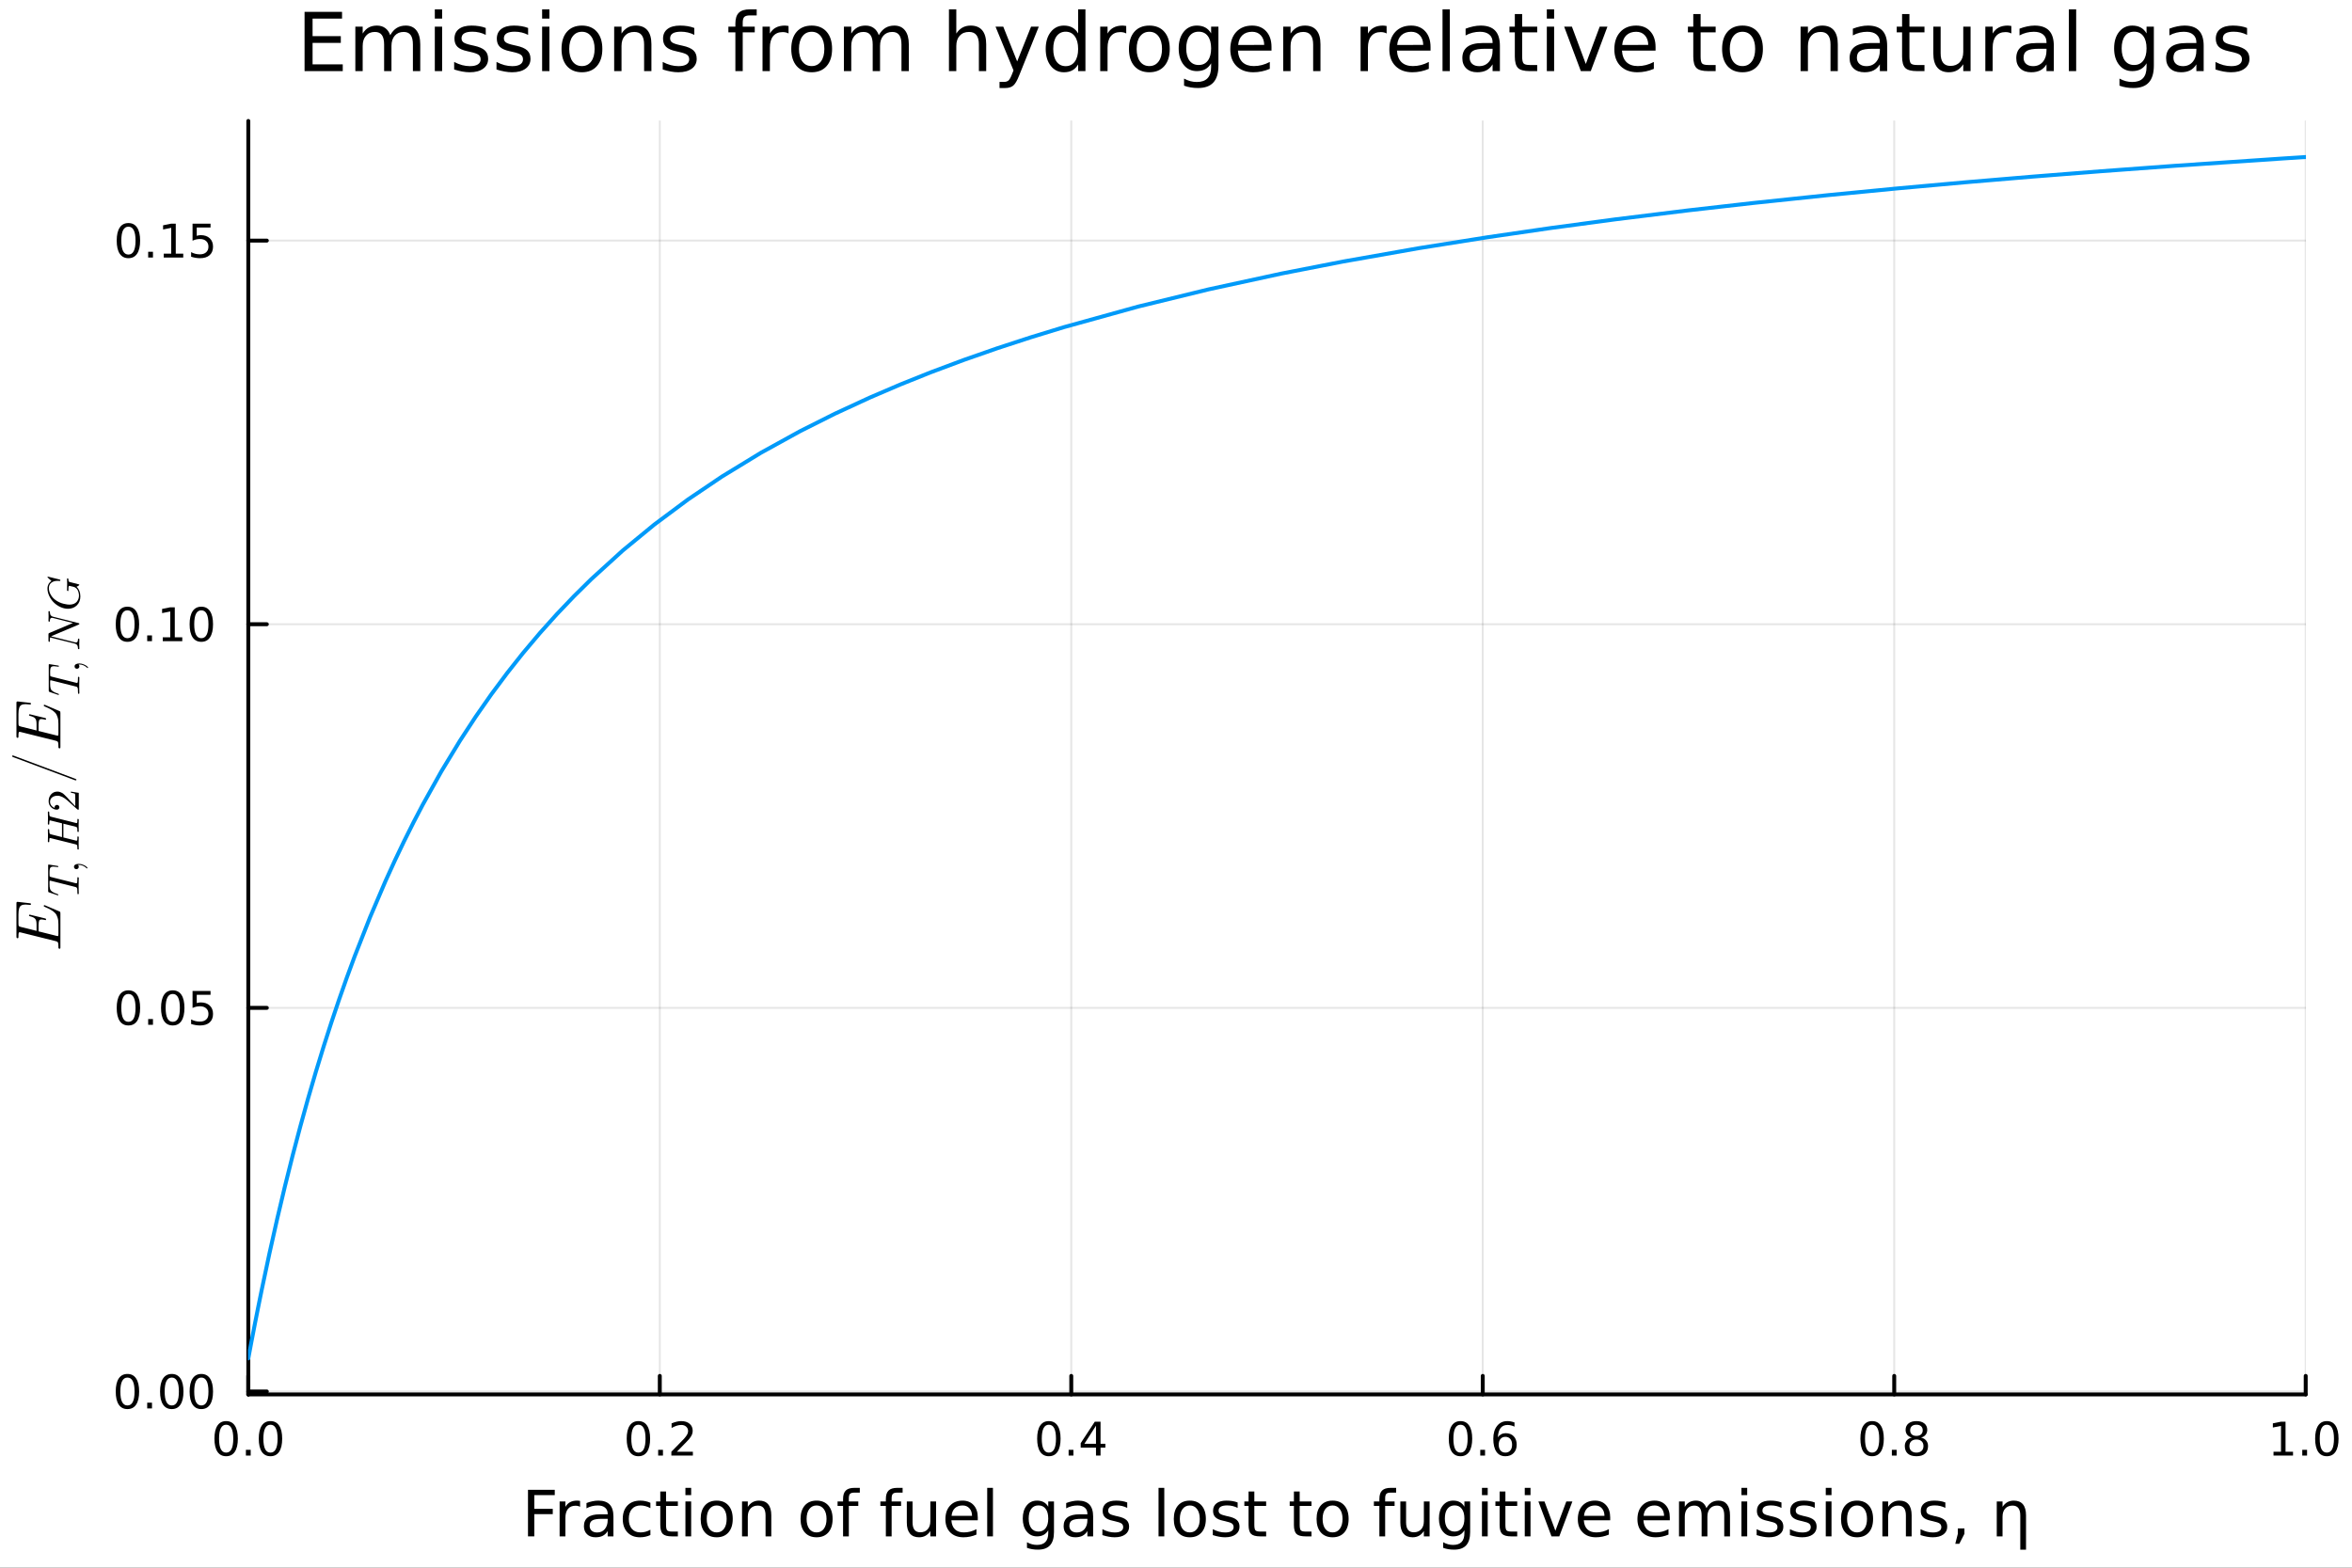
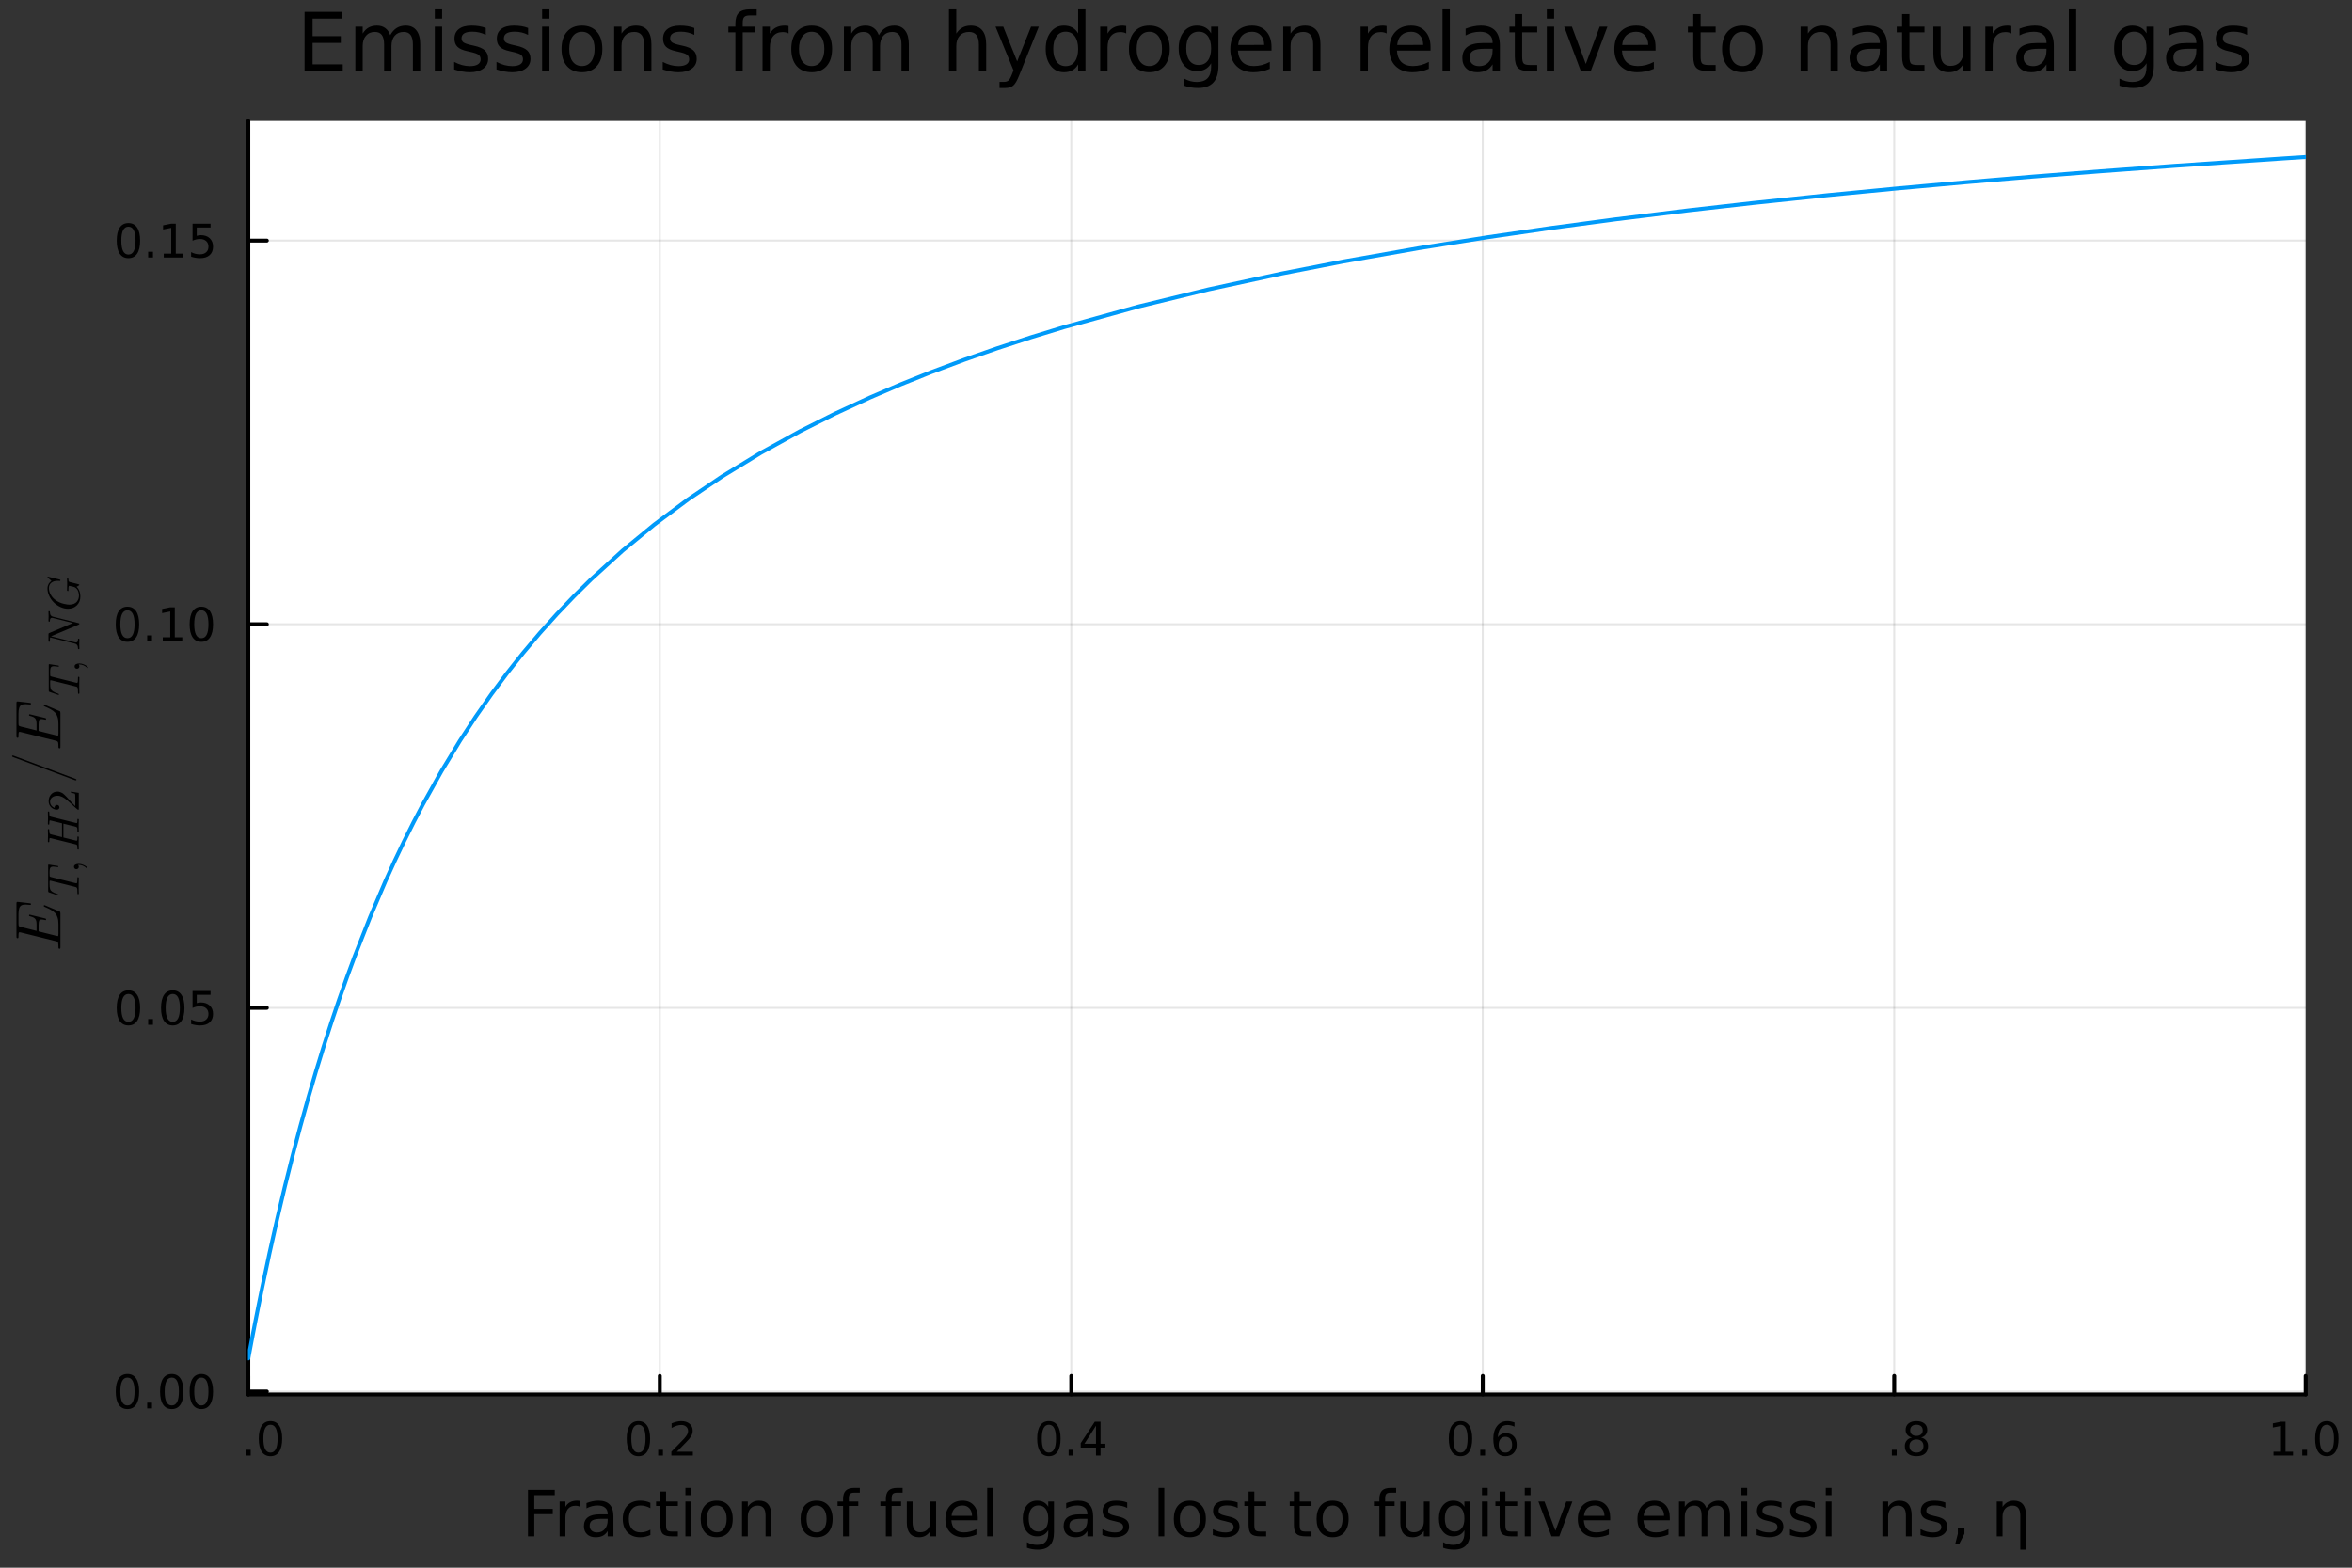
<svg xmlns="http://www.w3.org/2000/svg" width="600" height="400" viewBox="0 0 2400 1600">
  <rect x="0" y="0" width="2400" height="1600" fill="#333333" stroke="none" />
  <defs>
    <clipPath id="clip890">
      <rect x="0" y="0" width="2400" height="1600" />
    </clipPath>
  </defs>
-   <path clip-path="url(#clip890)" d="M0 1600 L2400 1600 L2400 0 L0 0  Z" fill="#ffffff" fill-rule="evenodd" fill-opacity="1" />
  <defs>
    <clipPath id="clip891">
      <rect x="480" y="0" width="1681" height="1600" />
    </clipPath>
  </defs>
  <path clip-path="url(#clip890)" d="M253.38 1423.18 L2352.76 1423.18 L2352.76 123.472 L253.38 123.472  Z" fill="#ffffff" fill-rule="evenodd" fill-opacity="1" />
  <defs>
    <clipPath id="clip892">
      <rect x="253" y="123" width="2100" height="1301" />
    </clipPath>
  </defs>
  <polyline clip-path="url(#clip892)" style="stroke:#000000; stroke-linecap:round; stroke-linejoin:round; stroke-width:2; stroke-opacity:0.1; fill:none" points="253.38,1423.18 253.38,123.472 " />
  <polyline clip-path="url(#clip892)" style="stroke:#000000; stroke-linecap:round; stroke-linejoin:round; stroke-width:2; stroke-opacity:0.1; fill:none" points="673.255,1423.18 673.255,123.472 " />
  <polyline clip-path="url(#clip892)" style="stroke:#000000; stroke-linecap:round; stroke-linejoin:round; stroke-width:2; stroke-opacity:0.1; fill:none" points="1093.13,1423.18 1093.13,123.472 " />
  <polyline clip-path="url(#clip892)" style="stroke:#000000; stroke-linecap:round; stroke-linejoin:round; stroke-width:2; stroke-opacity:0.1; fill:none" points="1513.01,1423.18 1513.01,123.472 " />
  <polyline clip-path="url(#clip892)" style="stroke:#000000; stroke-linecap:round; stroke-linejoin:round; stroke-width:2; stroke-opacity:0.1; fill:none" points="1932.88,1423.18 1932.88,123.472 " />
  <polyline clip-path="url(#clip892)" style="stroke:#000000; stroke-linecap:round; stroke-linejoin:round; stroke-width:2; stroke-opacity:0.1; fill:none" points="2352.76,1423.18 2352.76,123.472 " />
  <polyline clip-path="url(#clip890)" style="stroke:#000000; stroke-linecap:round; stroke-linejoin:round; stroke-width:4; stroke-opacity:1; fill:none" points="253.38,1423.18 2352.76,1423.18 " />
  <polyline clip-path="url(#clip890)" style="stroke:#000000; stroke-linecap:round; stroke-linejoin:round; stroke-width:4; stroke-opacity:1; fill:none" points="253.38,1423.18 253.38,1404.28 " />
  <polyline clip-path="url(#clip890)" style="stroke:#000000; stroke-linecap:round; stroke-linejoin:round; stroke-width:4; stroke-opacity:1; fill:none" points="673.255,1423.18 673.255,1404.28 " />
  <polyline clip-path="url(#clip890)" style="stroke:#000000; stroke-linecap:round; stroke-linejoin:round; stroke-width:4; stroke-opacity:1; fill:none" points="1093.13,1423.18 1093.13,1404.28 " />
  <polyline clip-path="url(#clip890)" style="stroke:#000000; stroke-linecap:round; stroke-linejoin:round; stroke-width:4; stroke-opacity:1; fill:none" points="1513.01,1423.18 1513.01,1404.28 " />
  <polyline clip-path="url(#clip890)" style="stroke:#000000; stroke-linecap:round; stroke-linejoin:round; stroke-width:4; stroke-opacity:1; fill:none" points="1932.88,1423.18 1932.88,1404.28 " />
  <polyline clip-path="url(#clip890)" style="stroke:#000000; stroke-linecap:round; stroke-linejoin:round; stroke-width:4; stroke-opacity:1; fill:none" points="2352.76,1423.18 2352.76,1404.28 " />
-   <path clip-path="url(#clip890)" d="M230.764 1454.1 Q227.153 1454.1 225.325 1457.66 Q223.519 1461.2 223.519 1468.33 Q223.519 1475.44 225.325 1479.01 Q227.153 1482.55 230.764 1482.55 Q234.399 1482.55 236.204 1479.01 Q238.033 1475.44 238.033 1468.33 Q238.033 1461.2 236.204 1457.66 Q234.399 1454.1 230.764 1454.1 M230.764 1450.39 Q236.574 1450.39 239.63 1455 Q242.709 1459.58 242.709 1468.33 Q242.709 1477.06 239.63 1481.67 Q236.574 1486.25 230.764 1486.25 Q224.954 1486.25 221.875 1481.67 Q218.82 1477.06 218.82 1468.33 Q218.82 1459.58 221.875 1455 Q224.954 1450.39 230.764 1450.39 Z" fill="#000000" fill-rule="nonzero" fill-opacity="1" />
  <path clip-path="url(#clip890)" d="M250.926 1479.7 L255.81 1479.7 L255.81 1485.58 L250.926 1485.58 L250.926 1479.7 Z" fill="#000000" fill-rule="nonzero" fill-opacity="1" />
  <path clip-path="url(#clip890)" d="M275.996 1454.1 Q272.384 1454.1 270.556 1457.66 Q268.75 1461.2 268.75 1468.33 Q268.75 1475.44 270.556 1479.01 Q272.384 1482.55 275.996 1482.55 Q279.63 1482.55 281.435 1479.01 Q283.264 1475.44 283.264 1468.33 Q283.264 1461.2 281.435 1457.66 Q279.63 1454.1 275.996 1454.1 M275.996 1450.39 Q281.806 1450.39 284.861 1455 Q287.94 1459.58 287.94 1468.33 Q287.94 1477.06 284.861 1481.67 Q281.806 1486.25 275.996 1486.25 Q270.185 1486.25 267.107 1481.67 Q264.051 1477.06 264.051 1468.33 Q264.051 1459.58 267.107 1455 Q270.185 1450.39 275.996 1450.39 Z" fill="#000000" fill-rule="nonzero" fill-opacity="1" />
  <path clip-path="url(#clip890)" d="M651.438 1454.1 Q647.827 1454.1 645.998 1457.66 Q644.193 1461.2 644.193 1468.33 Q644.193 1475.44 645.998 1479.01 Q647.827 1482.55 651.438 1482.55 Q655.072 1482.55 656.878 1479.01 Q658.707 1475.44 658.707 1468.33 Q658.707 1461.2 656.878 1457.66 Q655.072 1454.1 651.438 1454.1 M651.438 1450.39 Q657.248 1450.39 660.304 1455 Q663.383 1459.58 663.383 1468.33 Q663.383 1477.06 660.304 1481.67 Q657.248 1486.25 651.438 1486.25 Q645.628 1486.25 642.549 1481.67 Q639.494 1477.06 639.494 1468.33 Q639.494 1459.58 642.549 1455 Q645.628 1450.39 651.438 1450.39 Z" fill="#000000" fill-rule="nonzero" fill-opacity="1" />
  <path clip-path="url(#clip890)" d="M671.6 1479.7 L676.484 1479.7 L676.484 1485.58 L671.6 1485.58 L671.6 1479.7 Z" fill="#000000" fill-rule="nonzero" fill-opacity="1" />
  <path clip-path="url(#clip890)" d="M690.697 1481.64 L707.017 1481.64 L707.017 1485.58 L685.072 1485.58 L685.072 1481.64 Q687.734 1478.89 692.318 1474.26 Q696.924 1469.61 698.105 1468.27 Q700.35 1465.74 701.23 1464.01 Q702.132 1462.25 702.132 1460.56 Q702.132 1457.8 700.188 1456.07 Q698.267 1454.33 695.165 1454.33 Q692.966 1454.33 690.512 1455.09 Q688.081 1455.86 685.304 1457.41 L685.304 1452.69 Q688.128 1451.55 690.581 1450.97 Q693.035 1450.39 695.072 1450.39 Q700.442 1450.39 703.637 1453.08 Q706.831 1455.77 706.831 1460.26 Q706.831 1462.39 706.021 1464.31 Q705.234 1466.2 703.128 1468.8 Q702.549 1469.47 699.447 1472.69 Q696.345 1475.88 690.697 1481.64 Z" fill="#000000" fill-rule="nonzero" fill-opacity="1" />
  <path clip-path="url(#clip890)" d="M1070.27 1454.1 Q1066.66 1454.1 1064.83 1457.66 Q1063.03 1461.2 1063.03 1468.33 Q1063.03 1475.44 1064.83 1479.01 Q1066.66 1482.55 1070.27 1482.55 Q1073.91 1482.55 1075.71 1479.01 Q1077.54 1475.44 1077.54 1468.33 Q1077.54 1461.2 1075.71 1457.66 Q1073.91 1454.1 1070.27 1454.1 M1070.27 1450.39 Q1076.08 1450.39 1079.14 1455 Q1082.22 1459.58 1082.22 1468.33 Q1082.22 1477.06 1079.14 1481.67 Q1076.08 1486.25 1070.27 1486.25 Q1064.46 1486.25 1061.38 1481.67 Q1058.33 1477.06 1058.33 1468.33 Q1058.33 1459.58 1061.38 1455 Q1064.46 1450.39 1070.27 1450.39 Z" fill="#000000" fill-rule="nonzero" fill-opacity="1" />
  <path clip-path="url(#clip890)" d="M1090.43 1479.7 L1095.32 1479.7 L1095.32 1485.58 L1090.43 1485.58 L1090.43 1479.7 Z" fill="#000000" fill-rule="nonzero" fill-opacity="1" />
  <path clip-path="url(#clip890)" d="M1118.35 1455.09 L1106.54 1473.54 L1118.35 1473.54 L1118.35 1455.09 M1117.12 1451.02 L1123 1451.02 L1123 1473.54 L1127.93 1473.54 L1127.93 1477.43 L1123 1477.43 L1123 1485.58 L1118.35 1485.58 L1118.35 1477.43 L1102.75 1477.43 L1102.75 1472.92 L1117.12 1451.02 Z" fill="#000000" fill-rule="nonzero" fill-opacity="1" />
  <path clip-path="url(#clip890)" d="M1490.31 1454.1 Q1486.7 1454.1 1484.87 1457.66 Q1483.06 1461.2 1483.06 1468.33 Q1483.06 1475.44 1484.87 1479.01 Q1486.7 1482.55 1490.31 1482.55 Q1493.94 1482.55 1495.75 1479.01 Q1497.58 1475.44 1497.58 1468.33 Q1497.58 1461.2 1495.75 1457.66 Q1493.94 1454.1 1490.31 1454.1 M1490.31 1450.39 Q1496.12 1450.39 1499.17 1455 Q1502.25 1459.58 1502.25 1468.33 Q1502.25 1477.06 1499.17 1481.67 Q1496.12 1486.25 1490.31 1486.25 Q1484.5 1486.25 1481.42 1481.67 Q1478.36 1477.06 1478.36 1468.33 Q1478.36 1459.58 1481.42 1455 Q1484.5 1450.39 1490.31 1450.39 Z" fill="#000000" fill-rule="nonzero" fill-opacity="1" />
  <path clip-path="url(#clip890)" d="M1510.47 1479.7 L1515.36 1479.7 L1515.36 1485.58 L1510.47 1485.58 L1510.47 1479.7 Z" fill="#000000" fill-rule="nonzero" fill-opacity="1" />
  <path clip-path="url(#clip890)" d="M1536.12 1466.44 Q1532.97 1466.44 1531.12 1468.59 Q1529.29 1470.74 1529.29 1474.49 Q1529.29 1478.22 1531.12 1480.39 Q1532.97 1482.55 1536.12 1482.55 Q1539.27 1482.55 1541.1 1480.39 Q1542.95 1478.22 1542.95 1474.49 Q1542.95 1470.74 1541.1 1468.59 Q1539.27 1466.44 1536.12 1466.44 M1545.4 1451.78 L1545.4 1456.04 Q1543.64 1455.21 1541.84 1454.77 Q1540.05 1454.33 1538.29 1454.33 Q1533.67 1454.33 1531.21 1457.45 Q1528.78 1460.58 1528.43 1466.9 Q1529.8 1464.89 1531.86 1463.82 Q1533.92 1462.73 1536.4 1462.73 Q1541.6 1462.73 1544.61 1465.9 Q1547.65 1469.05 1547.65 1474.49 Q1547.65 1479.82 1544.5 1483.03 Q1541.35 1486.25 1536.12 1486.25 Q1530.12 1486.25 1526.95 1481.67 Q1523.78 1477.06 1523.78 1468.33 Q1523.78 1460.14 1527.67 1455.28 Q1531.56 1450.39 1538.11 1450.39 Q1539.87 1450.39 1541.65 1450.74 Q1543.46 1451.09 1545.4 1451.78 Z" fill="#000000" fill-rule="nonzero" fill-opacity="1" />
-   <path clip-path="url(#clip890)" d="M1910.31 1454.1 Q1906.7 1454.1 1904.87 1457.66 Q1903.07 1461.2 1903.07 1468.33 Q1903.07 1475.44 1904.87 1479.01 Q1906.7 1482.55 1910.31 1482.55 Q1913.95 1482.55 1915.75 1479.01 Q1917.58 1475.44 1917.58 1468.33 Q1917.58 1461.2 1915.75 1457.66 Q1913.95 1454.1 1910.31 1454.1 M1910.31 1450.39 Q1916.12 1450.39 1919.18 1455 Q1922.26 1459.58 1922.26 1468.33 Q1922.26 1477.06 1919.18 1481.67 Q1916.12 1486.25 1910.31 1486.25 Q1904.5 1486.25 1901.42 1481.67 Q1898.37 1477.06 1898.37 1468.33 Q1898.37 1459.58 1901.42 1455 Q1904.5 1450.39 1910.31 1450.39 Z" fill="#000000" fill-rule="nonzero" fill-opacity="1" />
  <path clip-path="url(#clip890)" d="M1930.47 1479.7 L1935.36 1479.7 L1935.36 1485.58 L1930.47 1485.58 L1930.47 1479.7 Z" fill="#000000" fill-rule="nonzero" fill-opacity="1" />
  <path clip-path="url(#clip890)" d="M1955.54 1469.17 Q1952.21 1469.17 1950.29 1470.95 Q1948.39 1472.73 1948.39 1475.86 Q1948.39 1478.98 1950.29 1480.77 Q1952.21 1482.55 1955.54 1482.55 Q1958.88 1482.55 1960.8 1480.77 Q1962.72 1478.96 1962.72 1475.86 Q1962.72 1472.73 1960.8 1470.95 Q1958.9 1469.17 1955.54 1469.17 M1950.87 1467.18 Q1947.86 1466.44 1946.17 1464.38 Q1944.5 1462.32 1944.5 1459.35 Q1944.5 1455.21 1947.44 1452.8 Q1950.4 1450.39 1955.54 1450.39 Q1960.7 1450.39 1963.64 1452.8 Q1966.58 1455.21 1966.58 1459.35 Q1966.58 1462.32 1964.89 1464.38 Q1963.23 1466.44 1960.24 1467.18 Q1963.62 1467.96 1965.5 1470.26 Q1967.39 1472.55 1967.39 1475.86 Q1967.39 1480.88 1964.32 1483.57 Q1961.26 1486.25 1955.54 1486.25 Q1949.83 1486.25 1946.75 1483.57 Q1943.69 1480.88 1943.69 1475.86 Q1943.69 1472.55 1945.59 1470.26 Q1947.49 1467.96 1950.87 1467.18 M1949.15 1459.79 Q1949.15 1462.48 1950.82 1463.98 Q1952.51 1465.49 1955.54 1465.49 Q1958.55 1465.49 1960.24 1463.98 Q1961.95 1462.48 1961.95 1459.79 Q1961.95 1457.11 1960.24 1455.6 Q1958.55 1454.1 1955.54 1454.1 Q1952.51 1454.1 1950.82 1455.6 Q1949.15 1457.11 1949.15 1459.79 Z" fill="#000000" fill-rule="nonzero" fill-opacity="1" />
  <path clip-path="url(#clip890)" d="M2319.91 1481.64 L2327.55 1481.64 L2327.55 1455.28 L2319.24 1456.95 L2319.24 1452.69 L2327.5 1451.02 L2332.18 1451.02 L2332.18 1481.64 L2339.82 1481.64 L2339.82 1485.58 L2319.91 1485.58 L2319.91 1481.64 Z" fill="#000000" fill-rule="nonzero" fill-opacity="1" />
  <path clip-path="url(#clip890)" d="M2349.26 1479.7 L2354.14 1479.7 L2354.14 1485.58 L2349.26 1485.58 L2349.26 1479.7 Z" fill="#000000" fill-rule="nonzero" fill-opacity="1" />
  <path clip-path="url(#clip890)" d="M2374.33 1454.1 Q2370.72 1454.1 2368.89 1457.66 Q2367.08 1461.2 2367.08 1468.33 Q2367.08 1475.44 2368.89 1479.01 Q2370.72 1482.55 2374.33 1482.55 Q2377.96 1482.55 2379.77 1479.01 Q2381.6 1475.44 2381.6 1468.33 Q2381.6 1461.2 2379.77 1457.66 Q2377.96 1454.1 2374.33 1454.1 M2374.33 1450.39 Q2380.14 1450.39 2383.2 1455 Q2386.27 1459.58 2386.27 1468.33 Q2386.27 1477.06 2383.2 1481.67 Q2380.14 1486.25 2374.33 1486.25 Q2368.52 1486.25 2365.44 1481.67 Q2362.39 1477.06 2362.39 1468.33 Q2362.39 1459.58 2365.44 1455 Q2368.52 1450.39 2374.33 1450.39 Z" fill="#000000" fill-rule="nonzero" fill-opacity="1" />
  <path clip-path="url(#clip890)" d="M538.769 1520.52 L566.078 1520.52 L566.078 1525.93 L545.199 1525.93 L545.199 1539.94 L564.041 1539.94 L564.041 1545.35 L545.199 1545.35 L545.199 1568.04 L538.769 1568.04 L538.769 1520.52 Z" fill="#000000" fill-rule="nonzero" fill-opacity="1" />
  <path clip-path="url(#clip890)" d="M591.923 1537.87 Q590.936 1537.3 589.759 1537.04 Q588.613 1536.76 587.212 1536.76 Q582.247 1536.76 579.574 1540 Q576.932 1543.22 576.932 1549.27 L576.932 1568.04 L571.043 1568.04 L571.043 1532.4 L576.932 1532.4 L576.932 1537.93 Q578.778 1534.69 581.738 1533.13 Q584.698 1531.54 588.931 1531.54 Q589.536 1531.54 590.268 1531.63 Q591 1531.7 591.891 1531.85 L591.923 1537.87 Z" fill="#000000" fill-rule="nonzero" fill-opacity="1" />
  <path clip-path="url(#clip890)" d="M614.267 1550.12 Q607.169 1550.12 604.432 1551.75 Q601.694 1553.37 601.694 1557.29 Q601.694 1560.4 603.731 1562.25 Q605.8 1564.07 609.333 1564.07 Q614.203 1564.07 617.131 1560.63 Q620.091 1557.16 620.091 1551.43 L620.091 1550.12 L614.267 1550.12 M625.948 1547.71 L625.948 1568.04 L620.091 1568.04 L620.091 1562.63 Q618.086 1565.88 615.094 1567.44 Q612.102 1568.97 607.774 1568.97 Q602.299 1568.97 599.053 1565.91 Q595.838 1562.82 595.838 1557.67 Q595.838 1551.65 599.848 1548.6 Q603.891 1545.54 611.88 1545.54 L620.091 1545.54 L620.091 1544.97 Q620.091 1540.93 617.418 1538.73 Q614.776 1536.5 609.97 1536.5 Q606.914 1536.5 604.018 1537.23 Q601.121 1537.97 598.448 1539.43 L598.448 1534.02 Q601.663 1532.78 604.686 1532.17 Q607.71 1531.54 610.575 1531.54 Q618.309 1531.54 622.128 1535.55 Q625.948 1539.56 625.948 1547.71 Z" fill="#000000" fill-rule="nonzero" fill-opacity="1" />
  <path clip-path="url(#clip890)" d="M663.665 1533.76 L663.665 1539.24 Q661.182 1537.87 658.667 1537.2 Q656.185 1536.5 653.639 1536.5 Q647.941 1536.5 644.79 1540.13 Q641.639 1543.73 641.639 1550.25 Q641.639 1556.78 644.79 1560.4 Q647.941 1564 653.639 1564 Q656.185 1564 658.667 1563.33 Q661.182 1562.63 663.665 1561.26 L663.665 1566.68 Q661.214 1567.82 658.572 1568.39 Q655.962 1568.97 653.002 1568.97 Q644.949 1568.97 640.207 1563.91 Q635.464 1558.85 635.464 1550.25 Q635.464 1541.53 640.239 1536.53 Q645.045 1531.54 653.384 1531.54 Q656.089 1531.54 658.667 1532.11 Q661.246 1532.65 663.665 1533.76 Z" fill="#000000" fill-rule="nonzero" fill-opacity="1" />
  <path clip-path="url(#clip890)" d="M679.642 1522.27 L679.642 1532.4 L691.705 1532.4 L691.705 1536.95 L679.642 1536.95 L679.642 1556.3 Q679.642 1560.66 680.82 1561.9 Q682.03 1563.14 685.69 1563.14 L691.705 1563.14 L691.705 1568.04 L685.69 1568.04 Q678.91 1568.04 676.332 1565.53 Q673.754 1562.98 673.754 1556.3 L673.754 1536.95 L669.457 1536.95 L669.457 1532.4 L673.754 1532.4 L673.754 1522.27 L679.642 1522.27 Z" fill="#000000" fill-rule="nonzero" fill-opacity="1" />
  <path clip-path="url(#clip890)" d="M699.408 1532.4 L705.264 1532.4 L705.264 1568.04 L699.408 1568.04 L699.408 1532.4 M699.408 1518.52 L705.264 1518.52 L705.264 1525.93 L699.408 1525.93 L699.408 1518.52 Z" fill="#000000" fill-rule="nonzero" fill-opacity="1" />
  <path clip-path="url(#clip890)" d="M731.332 1536.5 Q726.621 1536.5 723.884 1540.19 Q721.147 1543.85 721.147 1550.25 Q721.147 1556.65 723.852 1560.34 Q726.59 1564 731.332 1564 Q736.011 1564 738.748 1560.31 Q741.485 1556.62 741.485 1550.25 Q741.485 1543.92 738.748 1540.23 Q736.011 1536.5 731.332 1536.5 M731.332 1531.54 Q738.971 1531.54 743.331 1536.5 Q747.692 1541.47 747.692 1550.25 Q747.692 1559 743.331 1564 Q738.971 1568.97 731.332 1568.97 Q723.661 1568.97 719.301 1564 Q714.972 1559 714.972 1550.25 Q714.972 1541.47 719.301 1536.5 Q723.661 1531.54 731.332 1531.54 Z" fill="#000000" fill-rule="nonzero" fill-opacity="1" />
  <path clip-path="url(#clip890)" d="M787.032 1546.53 L787.032 1568.04 L781.175 1568.04 L781.175 1546.72 Q781.175 1541.66 779.202 1539.14 Q777.229 1536.63 773.282 1536.63 Q768.54 1536.63 765.802 1539.65 Q763.065 1542.68 763.065 1547.9 L763.065 1568.04 L757.177 1568.04 L757.177 1532.4 L763.065 1532.4 L763.065 1537.93 Q765.166 1534.72 767.998 1533.13 Q770.863 1531.54 774.587 1531.54 Q780.73 1531.54 783.881 1535.36 Q787.032 1539.14 787.032 1546.53 Z" fill="#000000" fill-rule="nonzero" fill-opacity="1" />
  <path clip-path="url(#clip890)" d="M833.247 1536.5 Q828.536 1536.5 825.799 1540.19 Q823.062 1543.85 823.062 1550.25 Q823.062 1556.65 825.767 1560.34 Q828.504 1564 833.247 1564 Q837.926 1564 840.663 1560.31 Q843.4 1556.62 843.4 1550.25 Q843.4 1543.92 840.663 1540.23 Q837.926 1536.5 833.247 1536.5 M833.247 1531.54 Q840.886 1531.54 845.246 1536.5 Q849.607 1541.47 849.607 1550.25 Q849.607 1559 845.246 1564 Q840.886 1568.97 833.247 1568.97 Q825.576 1568.97 821.216 1564 Q816.887 1559 816.887 1550.25 Q816.887 1541.47 821.216 1536.5 Q825.576 1531.54 833.247 1531.54 Z" fill="#000000" fill-rule="nonzero" fill-opacity="1" />
  <path clip-path="url(#clip890)" d="M877.361 1518.52 L877.361 1523.39 L871.759 1523.39 Q868.608 1523.39 867.367 1524.66 Q866.158 1525.93 866.158 1529.24 L866.158 1532.4 L875.802 1532.4 L875.802 1536.95 L866.158 1536.95 L866.158 1568.04 L860.269 1568.04 L860.269 1536.95 L854.668 1536.95 L854.668 1532.4 L860.269 1532.4 L860.269 1529.91 Q860.269 1523.96 863.038 1521.26 Q865.808 1518.52 871.823 1518.52 L877.361 1518.52 Z" fill="#000000" fill-rule="nonzero" fill-opacity="1" />
  <path clip-path="url(#clip890)" d="M921.03 1518.52 L921.03 1523.39 L915.428 1523.39 Q912.277 1523.39 911.036 1524.66 Q909.826 1525.93 909.826 1529.24 L909.826 1532.4 L919.47 1532.4 L919.47 1536.95 L909.826 1536.95 L909.826 1568.04 L903.938 1568.04 L903.938 1536.95 L898.336 1536.95 L898.336 1532.4 L903.938 1532.4 L903.938 1529.91 Q903.938 1523.96 906.707 1521.26 Q909.476 1518.52 915.492 1518.52 L921.03 1518.52 Z" fill="#000000" fill-rule="nonzero" fill-opacity="1" />
  <path clip-path="url(#clip890)" d="M925.327 1553.98 L925.327 1532.4 L931.183 1532.4 L931.183 1553.75 Q931.183 1558.81 933.157 1561.36 Q935.13 1563.87 939.077 1563.87 Q943.819 1563.87 946.557 1560.85 Q949.326 1557.83 949.326 1552.61 L949.326 1532.4 L955.182 1532.4 L955.182 1568.04 L949.326 1568.04 L949.326 1562.57 Q947.193 1565.82 944.36 1567.41 Q941.559 1568.97 937.836 1568.97 Q931.693 1568.97 928.51 1565.15 Q925.327 1561.33 925.327 1553.98 M940.064 1531.54 L940.064 1531.54 Z" fill="#000000" fill-rule="nonzero" fill-opacity="1" />
  <path clip-path="url(#clip890)" d="M997.737 1548.76 L997.737 1551.62 L970.81 1551.62 Q971.192 1557.67 974.438 1560.85 Q977.717 1564 983.541 1564 Q986.915 1564 990.066 1563.17 Q993.249 1562.35 996.368 1560.69 L996.368 1566.23 Q993.217 1567.57 989.907 1568.27 Q986.597 1568.97 983.191 1568.97 Q974.661 1568.97 969.664 1564 Q964.699 1559.04 964.699 1550.57 Q964.699 1541.82 969.409 1536.69 Q974.152 1531.54 982.173 1531.54 Q989.366 1531.54 993.535 1536.18 Q997.737 1540.8 997.737 1548.76 M991.88 1547.04 Q991.817 1542.23 989.175 1539.37 Q986.565 1536.5 982.236 1536.5 Q977.335 1536.5 974.375 1539.27 Q971.446 1542.04 971.001 1547.07 L991.88 1547.04 Z" fill="#000000" fill-rule="nonzero" fill-opacity="1" />
  <path clip-path="url(#clip890)" d="M1007.35 1518.52 L1013.21 1518.52 L1013.21 1568.04 L1007.35 1568.04 L1007.35 1518.52 Z" fill="#000000" fill-rule="nonzero" fill-opacity="1" />
  <path clip-path="url(#clip890)" d="M1069.64 1549.81 Q1069.64 1543.44 1067 1539.94 Q1064.39 1536.44 1059.64 1536.44 Q1054.93 1536.44 1052.29 1539.94 Q1049.68 1543.44 1049.68 1549.81 Q1049.68 1556.14 1052.29 1559.64 Q1054.93 1563.14 1059.64 1563.14 Q1064.39 1563.14 1067 1559.64 Q1069.64 1556.14 1069.64 1549.81 M1075.49 1563.62 Q1075.49 1572.72 1071.45 1577.15 Q1067.41 1581.6 1059.07 1581.6 Q1055.98 1581.6 1053.25 1581.13 Q1050.51 1580.68 1047.93 1579.72 L1047.93 1574.03 Q1050.51 1575.43 1053.02 1576.1 Q1055.54 1576.76 1058.15 1576.76 Q1063.91 1576.76 1066.77 1573.74 Q1069.64 1570.75 1069.64 1564.67 L1069.64 1561.77 Q1067.82 1564.92 1064.99 1566.48 Q1062.16 1568.04 1058.21 1568.04 Q1051.65 1568.04 1047.64 1563.05 Q1043.63 1558.05 1043.63 1549.81 Q1043.63 1541.53 1047.64 1536.53 Q1051.65 1531.54 1058.21 1531.54 Q1062.16 1531.54 1064.99 1533.1 Q1067.82 1534.66 1069.64 1537.81 L1069.64 1532.4 L1075.49 1532.4 L1075.49 1563.62 Z" fill="#000000" fill-rule="nonzero" fill-opacity="1" />
  <path clip-path="url(#clip890)" d="M1103.76 1550.12 Q1096.66 1550.12 1093.92 1551.75 Q1091.19 1553.37 1091.19 1557.29 Q1091.19 1560.4 1093.22 1562.25 Q1095.29 1564.07 1098.82 1564.07 Q1103.69 1564.07 1106.62 1560.63 Q1109.58 1557.16 1109.58 1551.43 L1109.58 1550.12 L1103.76 1550.12 M1115.44 1547.71 L1115.44 1568.04 L1109.58 1568.04 L1109.58 1562.63 Q1107.58 1565.88 1104.59 1567.44 Q1101.59 1568.97 1097.26 1568.97 Q1091.79 1568.97 1088.54 1565.91 Q1085.33 1562.82 1085.33 1557.67 Q1085.33 1551.65 1089.34 1548.6 Q1093.38 1545.54 1101.37 1545.54 L1109.58 1545.54 L1109.58 1544.97 Q1109.58 1540.93 1106.91 1538.73 Q1104.27 1536.5 1099.46 1536.5 Q1096.41 1536.5 1093.51 1537.23 Q1090.61 1537.97 1087.94 1539.43 L1087.94 1534.02 Q1091.15 1532.78 1094.18 1532.17 Q1097.2 1531.54 1100.07 1531.54 Q1107.8 1531.54 1111.62 1535.55 Q1115.44 1539.56 1115.44 1547.71 Z" fill="#000000" fill-rule="nonzero" fill-opacity="1" />
  <path clip-path="url(#clip890)" d="M1150.23 1533.45 L1150.23 1538.98 Q1147.74 1537.71 1145.07 1537.07 Q1142.4 1536.44 1139.53 1536.44 Q1135.17 1536.44 1132.98 1537.77 Q1130.81 1539.11 1130.81 1541.79 Q1130.81 1543.82 1132.37 1545 Q1133.93 1546.15 1138.64 1547.2 L1140.65 1547.64 Q1146.89 1548.98 1149.5 1551.43 Q1152.14 1553.85 1152.14 1558.21 Q1152.14 1563.17 1148.19 1566.07 Q1144.28 1568.97 1137.4 1568.97 Q1134.54 1568.97 1131.42 1568.39 Q1128.33 1567.85 1124.89 1566.74 L1124.89 1560.69 Q1128.14 1562.38 1131.29 1563.24 Q1134.44 1564.07 1137.53 1564.07 Q1141.67 1564.07 1143.89 1562.66 Q1146.12 1561.23 1146.12 1558.65 Q1146.12 1556.27 1144.5 1554.99 Q1142.91 1553.72 1137.46 1552.54 L1135.43 1552.07 Q1129.98 1550.92 1127.57 1548.56 Q1125.15 1546.18 1125.15 1542.04 Q1125.15 1537.01 1128.71 1534.27 Q1132.28 1531.54 1138.83 1531.54 Q1142.08 1531.54 1144.94 1532.01 Q1147.81 1532.49 1150.23 1533.45 Z" fill="#000000" fill-rule="nonzero" fill-opacity="1" />
  <path clip-path="url(#clip890)" d="M1182.18 1518.52 L1188.04 1518.52 L1188.04 1568.04 L1182.18 1568.04 L1182.18 1518.52 Z" fill="#000000" fill-rule="nonzero" fill-opacity="1" />
  <path clip-path="url(#clip890)" d="M1214.11 1536.5 Q1209.4 1536.5 1206.66 1540.19 Q1203.92 1543.85 1203.92 1550.25 Q1203.92 1556.65 1206.63 1560.34 Q1209.36 1564 1214.11 1564 Q1218.79 1564 1221.52 1560.31 Q1224.26 1556.62 1224.26 1550.25 Q1224.26 1543.92 1221.52 1540.23 Q1218.79 1536.5 1214.11 1536.5 M1214.11 1531.54 Q1221.75 1531.54 1226.11 1536.5 Q1230.47 1541.47 1230.47 1550.25 Q1230.47 1559 1226.11 1564 Q1221.75 1568.97 1214.11 1568.97 Q1206.44 1568.97 1202.08 1564 Q1197.75 1559 1197.75 1550.25 Q1197.75 1541.47 1202.08 1536.5 Q1206.44 1531.54 1214.11 1531.54 Z" fill="#000000" fill-rule="nonzero" fill-opacity="1" />
  <path clip-path="url(#clip890)" d="M1262.9 1533.45 L1262.9 1538.98 Q1260.42 1537.71 1257.74 1537.07 Q1255.07 1536.44 1252.21 1536.44 Q1247.85 1536.44 1245.65 1537.77 Q1243.48 1539.11 1243.48 1541.79 Q1243.48 1543.82 1245.04 1545 Q1246.6 1546.15 1251.31 1547.2 L1253.32 1547.64 Q1259.56 1548.98 1262.17 1551.43 Q1264.81 1553.85 1264.81 1558.21 Q1264.81 1563.17 1260.86 1566.07 Q1256.95 1568.97 1250.07 1568.97 Q1247.21 1568.97 1244.09 1568.39 Q1241 1567.85 1237.56 1566.74 L1237.56 1560.69 Q1240.81 1562.38 1243.96 1563.24 Q1247.11 1564.07 1250.2 1564.07 Q1254.34 1564.07 1256.57 1562.66 Q1258.79 1561.23 1258.79 1558.65 Q1258.79 1556.27 1257.17 1554.99 Q1255.58 1553.72 1250.14 1552.54 L1248.1 1552.07 Q1242.66 1550.92 1240.24 1548.56 Q1237.82 1546.18 1237.82 1542.04 Q1237.82 1537.01 1241.38 1534.27 Q1244.95 1531.54 1251.51 1531.54 Q1254.75 1531.54 1257.62 1532.01 Q1260.48 1532.49 1262.9 1533.45 Z" fill="#000000" fill-rule="nonzero" fill-opacity="1" />
  <path clip-path="url(#clip890)" d="M1279.93 1522.27 L1279.93 1532.4 L1291.99 1532.4 L1291.99 1536.95 L1279.93 1536.95 L1279.93 1556.3 Q1279.93 1560.66 1281.11 1561.9 Q1282.32 1563.14 1285.98 1563.14 L1291.99 1563.14 L1291.99 1568.04 L1285.98 1568.04 Q1279.2 1568.04 1276.62 1565.53 Q1274.04 1562.98 1274.04 1556.3 L1274.04 1536.95 L1269.74 1536.95 L1269.74 1532.4 L1274.04 1532.4 L1274.04 1522.27 L1279.93 1522.27 Z" fill="#000000" fill-rule="nonzero" fill-opacity="1" />
  <path clip-path="url(#clip890)" d="M1326.21 1522.27 L1326.21 1532.4 L1338.27 1532.4 L1338.27 1536.95 L1326.21 1536.95 L1326.21 1556.3 Q1326.21 1560.66 1327.38 1561.9 Q1328.59 1563.14 1332.25 1563.14 L1338.27 1563.14 L1338.27 1568.04 L1332.25 1568.04 Q1325.48 1568.04 1322.9 1565.53 Q1320.32 1562.98 1320.32 1556.3 L1320.32 1536.95 L1316.02 1536.95 L1316.02 1532.4 L1320.32 1532.4 L1320.32 1522.27 L1326.21 1522.27 Z" fill="#000000" fill-rule="nonzero" fill-opacity="1" />
  <path clip-path="url(#clip890)" d="M1359.79 1536.5 Q1355.08 1536.5 1352.34 1540.19 Q1349.6 1543.85 1349.6 1550.25 Q1349.6 1556.65 1352.31 1560.34 Q1355.04 1564 1359.79 1564 Q1364.47 1564 1367.2 1560.31 Q1369.94 1556.62 1369.94 1550.25 Q1369.94 1543.92 1367.2 1540.23 Q1364.47 1536.5 1359.79 1536.5 M1359.79 1531.54 Q1367.43 1531.54 1371.79 1536.5 Q1376.15 1541.47 1376.15 1550.25 Q1376.15 1559 1371.79 1564 Q1367.43 1568.97 1359.79 1568.97 Q1352.12 1568.97 1347.76 1564 Q1343.43 1559 1343.43 1550.25 Q1343.43 1541.47 1347.76 1536.5 Q1352.12 1531.54 1359.79 1531.54 Z" fill="#000000" fill-rule="nonzero" fill-opacity="1" />
  <path clip-path="url(#clip890)" d="M1424.62 1518.52 L1424.62 1523.39 L1419.02 1523.39 Q1415.87 1523.39 1414.63 1524.66 Q1413.42 1525.93 1413.42 1529.24 L1413.42 1532.4 L1423.06 1532.4 L1423.06 1536.95 L1413.42 1536.95 L1413.42 1568.04 L1407.53 1568.04 L1407.53 1536.95 L1401.93 1536.95 L1401.93 1532.4 L1407.53 1532.4 L1407.53 1529.91 Q1407.53 1523.96 1410.3 1521.26 Q1413.07 1518.52 1419.08 1518.52 L1424.62 1518.52 Z" fill="#000000" fill-rule="nonzero" fill-opacity="1" />
  <path clip-path="url(#clip890)" d="M1428.92 1553.98 L1428.92 1532.4 L1434.77 1532.4 L1434.77 1553.75 Q1434.77 1558.81 1436.75 1561.36 Q1438.72 1563.87 1442.67 1563.87 Q1447.41 1563.87 1450.15 1560.85 Q1452.92 1557.83 1452.92 1552.61 L1452.92 1532.4 L1458.77 1532.4 L1458.77 1568.04 L1452.92 1568.04 L1452.92 1562.57 Q1450.78 1565.82 1447.95 1567.41 Q1445.15 1568.97 1441.43 1568.97 Q1435.28 1568.97 1432.1 1565.15 Q1428.92 1561.33 1428.92 1553.98 M1443.65 1531.54 L1443.65 1531.54 Z" fill="#000000" fill-rule="nonzero" fill-opacity="1" />
  <path clip-path="url(#clip890)" d="M1494.29 1549.81 Q1494.29 1543.44 1491.65 1539.94 Q1489.04 1536.44 1484.3 1536.44 Q1479.59 1536.44 1476.95 1539.94 Q1474.34 1543.44 1474.34 1549.81 Q1474.34 1556.14 1476.95 1559.64 Q1479.59 1563.14 1484.3 1563.14 Q1489.04 1563.14 1491.65 1559.64 Q1494.29 1556.14 1494.29 1549.81 M1500.15 1563.62 Q1500.15 1572.72 1496.11 1577.15 Q1492.07 1581.6 1483.73 1581.6 Q1480.64 1581.6 1477.9 1581.13 Q1475.16 1580.68 1472.59 1579.72 L1472.59 1574.03 Q1475.16 1575.43 1477.68 1576.1 Q1480.19 1576.76 1482.8 1576.76 Q1488.56 1576.76 1491.43 1573.74 Q1494.29 1570.75 1494.29 1564.67 L1494.29 1561.77 Q1492.48 1564.92 1489.65 1566.48 Q1486.81 1568.04 1482.87 1568.04 Q1476.31 1568.04 1472.3 1563.05 Q1468.29 1558.05 1468.29 1549.81 Q1468.29 1541.53 1472.3 1536.53 Q1476.31 1531.54 1482.87 1531.54 Q1486.81 1531.54 1489.65 1533.1 Q1492.48 1534.66 1494.29 1537.81 L1494.29 1532.4 L1500.15 1532.4 L1500.15 1563.62 Z" fill="#000000" fill-rule="nonzero" fill-opacity="1" />
  <path clip-path="url(#clip890)" d="M1512.21 1532.4 L1518.07 1532.4 L1518.07 1568.04 L1512.21 1568.04 L1512.21 1532.4 M1512.21 1518.52 L1518.07 1518.52 L1518.07 1525.93 L1512.21 1525.93 L1512.21 1518.52 Z" fill="#000000" fill-rule="nonzero" fill-opacity="1" />
  <path clip-path="url(#clip890)" d="M1536.12 1522.27 L1536.12 1532.4 L1548.18 1532.4 L1548.18 1536.95 L1536.12 1536.95 L1536.12 1556.3 Q1536.12 1560.66 1537.29 1561.9 Q1538.5 1563.14 1542.16 1563.14 L1548.18 1563.14 L1548.18 1568.04 L1542.16 1568.04 Q1535.38 1568.04 1532.81 1565.53 Q1530.23 1562.98 1530.23 1556.3 L1530.23 1536.95 L1525.93 1536.95 L1525.93 1532.4 L1530.23 1532.4 L1530.23 1522.27 L1536.12 1522.27 Z" fill="#000000" fill-rule="nonzero" fill-opacity="1" />
  <path clip-path="url(#clip890)" d="M1555.88 1532.4 L1561.74 1532.4 L1561.74 1568.04 L1555.88 1568.04 L1555.88 1532.4 M1555.88 1518.52 L1561.74 1518.52 L1561.74 1525.93 L1555.88 1525.93 L1555.88 1518.52 Z" fill="#000000" fill-rule="nonzero" fill-opacity="1" />
  <path clip-path="url(#clip890)" d="M1569.79 1532.4 L1576 1532.4 L1587.14 1562.31 L1598.28 1532.4 L1604.48 1532.4 L1591.12 1568.04 L1583.16 1568.04 L1569.79 1532.4 Z" fill="#000000" fill-rule="nonzero" fill-opacity="1" />
  <path clip-path="url(#clip890)" d="M1643.06 1548.76 L1643.06 1551.62 L1616.13 1551.62 Q1616.52 1557.67 1619.76 1560.85 Q1623.04 1564 1628.86 1564 Q1632.24 1564 1635.39 1563.17 Q1638.57 1562.35 1641.69 1560.69 L1641.69 1566.23 Q1638.54 1567.57 1635.23 1568.27 Q1631.92 1568.97 1628.51 1568.97 Q1619.98 1568.97 1614.99 1564 Q1610.02 1559.04 1610.02 1550.57 Q1610.02 1541.82 1614.73 1536.69 Q1619.48 1531.54 1627.5 1531.54 Q1634.69 1531.54 1638.86 1536.18 Q1643.06 1540.8 1643.06 1548.76 M1637.2 1547.04 Q1637.14 1542.23 1634.5 1539.37 Q1631.89 1536.5 1627.56 1536.5 Q1622.66 1536.5 1619.7 1539.27 Q1616.77 1542.04 1616.32 1547.07 L1637.2 1547.04 Z" fill="#000000" fill-rule="nonzero" fill-opacity="1" />
  <path clip-path="url(#clip890)" d="M1703.88 1548.76 L1703.88 1551.62 L1676.96 1551.62 Q1677.34 1557.67 1680.59 1560.85 Q1683.86 1564 1689.69 1564 Q1693.06 1564 1696.21 1563.17 Q1699.4 1562.35 1702.52 1560.69 L1702.52 1566.23 Q1699.36 1567.57 1696.05 1568.27 Q1692.74 1568.97 1689.34 1568.97 Q1680.81 1568.97 1675.81 1564 Q1670.85 1559.04 1670.85 1550.57 Q1670.85 1541.82 1675.56 1536.69 Q1680.3 1531.54 1688.32 1531.54 Q1695.51 1531.54 1699.68 1536.18 Q1703.88 1540.8 1703.88 1548.76 M1698.03 1547.04 Q1697.96 1542.23 1695.32 1539.37 Q1692.71 1536.5 1688.38 1536.5 Q1683.48 1536.5 1680.52 1539.27 Q1677.59 1542.04 1677.15 1547.07 L1698.03 1547.04 Z" fill="#000000" fill-rule="nonzero" fill-opacity="1" />
  <path clip-path="url(#clip890)" d="M1741.25 1539.24 Q1743.45 1535.29 1746.5 1533.41 Q1749.56 1531.54 1753.7 1531.54 Q1759.27 1531.54 1762.29 1535.45 Q1765.31 1539.33 1765.31 1546.53 L1765.31 1568.04 L1759.43 1568.04 L1759.43 1546.72 Q1759.43 1541.59 1757.61 1539.11 Q1755.8 1536.63 1752.07 1536.63 Q1747.52 1536.63 1744.88 1539.65 Q1742.24 1542.68 1742.24 1547.9 L1742.24 1568.04 L1736.35 1568.04 L1736.35 1546.72 Q1736.35 1541.56 1734.54 1539.11 Q1732.72 1536.63 1728.93 1536.63 Q1724.45 1536.63 1721.8 1539.68 Q1719.16 1542.71 1719.16 1547.9 L1719.16 1568.04 L1713.27 1568.04 L1713.27 1532.4 L1719.16 1532.4 L1719.16 1537.93 Q1721.17 1534.66 1723.97 1533.1 Q1726.77 1531.54 1730.62 1531.54 Q1734.5 1531.54 1737.21 1533.51 Q1739.95 1535.48 1741.25 1539.24 Z" fill="#000000" fill-rule="nonzero" fill-opacity="1" />
  <path clip-path="url(#clip890)" d="M1776.99 1532.4 L1782.85 1532.4 L1782.85 1568.04 L1776.99 1568.04 L1776.99 1532.4 M1776.99 1518.52 L1782.85 1518.52 L1782.85 1525.93 L1776.99 1525.93 L1776.99 1518.52 Z" fill="#000000" fill-rule="nonzero" fill-opacity="1" />
  <path clip-path="url(#clip890)" d="M1817.83 1533.45 L1817.83 1538.98 Q1815.35 1537.71 1812.67 1537.07 Q1810 1536.44 1807.14 1536.44 Q1802.78 1536.44 1800.58 1537.77 Q1798.42 1539.11 1798.42 1541.79 Q1798.42 1543.82 1799.97 1545 Q1801.53 1546.15 1806.25 1547.2 L1808.25 1547.64 Q1814.49 1548.98 1817.1 1551.43 Q1819.74 1553.85 1819.74 1558.21 Q1819.74 1563.17 1815.79 1566.07 Q1811.88 1568.97 1805 1568.97 Q1802.14 1568.97 1799.02 1568.39 Q1795.93 1567.85 1792.5 1566.74 L1792.5 1560.69 Q1795.74 1562.38 1798.89 1563.24 Q1802.04 1564.07 1805.13 1564.07 Q1809.27 1564.07 1811.5 1562.66 Q1813.72 1561.23 1813.72 1558.65 Q1813.72 1556.27 1812.1 1554.99 Q1810.51 1553.72 1805.07 1552.54 L1803.03 1552.07 Q1797.59 1550.92 1795.17 1548.56 Q1792.75 1546.18 1792.75 1542.04 Q1792.75 1537.01 1796.31 1534.27 Q1799.88 1531.54 1806.44 1531.54 Q1809.68 1531.54 1812.55 1532.01 Q1815.41 1532.49 1817.83 1533.45 Z" fill="#000000" fill-rule="nonzero" fill-opacity="1" />
  <path clip-path="url(#clip890)" d="M1851.79 1533.45 L1851.79 1538.98 Q1849.31 1537.71 1846.64 1537.07 Q1843.96 1536.44 1841.1 1536.44 Q1836.74 1536.44 1834.54 1537.77 Q1832.38 1539.11 1832.38 1541.79 Q1832.38 1543.82 1833.94 1545 Q1835.5 1546.15 1840.21 1547.2 L1842.21 1547.64 Q1848.45 1548.98 1851.06 1551.43 Q1853.7 1553.85 1853.7 1558.21 Q1853.7 1563.17 1849.75 1566.07 Q1845.84 1568.97 1838.96 1568.97 Q1836.1 1568.97 1832.98 1568.39 Q1829.89 1567.85 1826.46 1566.74 L1826.46 1560.69 Q1829.7 1562.38 1832.85 1563.24 Q1836 1564.07 1839.09 1564.07 Q1843.23 1564.07 1845.46 1562.66 Q1847.69 1561.23 1847.69 1558.65 Q1847.69 1556.27 1846.06 1554.99 Q1844.47 1553.72 1839.03 1552.54 L1836.99 1552.07 Q1831.55 1550.92 1829.13 1548.56 Q1826.71 1546.18 1826.71 1542.04 Q1826.71 1537.01 1830.28 1534.27 Q1833.84 1531.54 1840.4 1531.54 Q1843.64 1531.54 1846.51 1532.01 Q1849.37 1532.49 1851.79 1533.45 Z" fill="#000000" fill-rule="nonzero" fill-opacity="1" />
  <path clip-path="url(#clip890)" d="M1863.03 1532.4 L1868.88 1532.4 L1868.88 1568.04 L1863.03 1568.04 L1863.03 1532.4 M1863.03 1518.52 L1868.88 1518.52 L1868.88 1525.93 L1863.03 1525.93 L1863.03 1518.52 Z" fill="#000000" fill-rule="nonzero" fill-opacity="1" />
-   <path clip-path="url(#clip890)" d="M1894.95 1536.5 Q1890.24 1536.5 1887.5 1540.19 Q1884.77 1543.85 1884.77 1550.25 Q1884.77 1556.65 1887.47 1560.34 Q1890.21 1564 1894.95 1564 Q1899.63 1564 1902.37 1560.31 Q1905.1 1556.62 1905.1 1550.25 Q1905.1 1543.92 1902.37 1540.23 Q1899.63 1536.5 1894.95 1536.5 M1894.95 1531.54 Q1902.59 1531.54 1906.95 1536.5 Q1911.31 1541.47 1911.31 1550.25 Q1911.31 1559 1906.95 1564 Q1902.59 1568.97 1894.95 1568.97 Q1887.28 1568.97 1882.92 1564 Q1878.59 1559 1878.59 1550.25 Q1878.59 1541.47 1882.92 1536.5 Q1887.28 1531.54 1894.95 1531.54 Z" fill="#000000" fill-rule="nonzero" fill-opacity="1" />
  <path clip-path="url(#clip890)" d="M1950.65 1546.53 L1950.65 1568.04 L1944.79 1568.04 L1944.79 1546.72 Q1944.79 1541.66 1942.82 1539.14 Q1940.85 1536.63 1936.9 1536.63 Q1932.16 1536.63 1929.42 1539.65 Q1926.68 1542.68 1926.68 1547.9 L1926.68 1568.04 L1920.8 1568.04 L1920.8 1532.4 L1926.68 1532.4 L1926.68 1537.93 Q1928.79 1534.72 1931.62 1533.13 Q1934.48 1531.54 1938.21 1531.54 Q1944.35 1531.54 1947.5 1535.36 Q1950.65 1539.14 1950.65 1546.53 Z" fill="#000000" fill-rule="nonzero" fill-opacity="1" />
  <path clip-path="url(#clip890)" d="M1985.06 1533.45 L1985.06 1538.98 Q1982.58 1537.71 1979.9 1537.07 Q1977.23 1536.44 1974.36 1536.44 Q1970 1536.44 1967.81 1537.77 Q1965.64 1539.11 1965.64 1541.79 Q1965.64 1543.82 1967.2 1545 Q1968.76 1546.15 1973.47 1547.2 L1975.48 1547.64 Q1981.72 1548.98 1984.33 1551.43 Q1986.97 1553.85 1986.97 1558.21 Q1986.97 1563.17 1983.02 1566.07 Q1979.11 1568.97 1972.23 1568.97 Q1969.37 1568.97 1966.25 1568.39 Q1963.16 1567.85 1959.72 1566.74 L1959.72 1560.69 Q1962.97 1562.38 1966.12 1563.24 Q1969.27 1564.07 1972.36 1564.07 Q1976.5 1564.07 1978.72 1562.66 Q1980.95 1561.23 1980.95 1558.65 Q1980.95 1556.27 1979.33 1554.99 Q1977.74 1553.72 1972.29 1552.54 L1970.26 1552.07 Q1964.81 1550.92 1962.4 1548.56 Q1959.98 1546.18 1959.98 1542.04 Q1959.98 1537.01 1963.54 1534.27 Q1967.11 1531.54 1973.66 1531.54 Q1976.91 1531.54 1979.77 1532.01 Q1982.64 1532.49 1985.06 1533.45 Z" fill="#000000" fill-rule="nonzero" fill-opacity="1" />
  <path clip-path="url(#clip890)" d="M1997.79 1559.96 L2004.51 1559.96 L2004.51 1565.43 L1999.29 1575.62 L1995.18 1575.62 L1997.79 1565.43 L1997.79 1559.96 Z" fill="#000000" fill-rule="nonzero" fill-opacity="1" />
  <path clip-path="url(#clip890)" d="M2067.37 1546.53 L2067.37 1581.6 L2061.51 1581.6 L2061.51 1546.72 Q2061.51 1541.66 2059.54 1539.14 Q2057.56 1536.63 2053.62 1536.63 Q2048.87 1536.63 2046.14 1539.65 Q2043.4 1542.68 2043.4 1547.9 L2043.4 1568.04 L2037.51 1568.04 L2037.51 1532.4 L2043.4 1532.4 L2043.4 1537.93 Q2045.5 1534.72 2048.33 1533.13 Q2051.2 1531.54 2054.92 1531.54 Q2061.06 1531.54 2064.22 1535.32 Q2067.37 1539.14 2067.37 1546.53 Z" fill="#000000" fill-rule="nonzero" fill-opacity="1" />
  <polyline clip-path="url(#clip892)" style="stroke:#000000; stroke-linecap:round; stroke-linejoin:round; stroke-width:2; stroke-opacity:0.1; fill:none" points="253.38,1420.18 2352.76,1420.18 " />
  <polyline clip-path="url(#clip892)" style="stroke:#000000; stroke-linecap:round; stroke-linejoin:round; stroke-width:2; stroke-opacity:0.1; fill:none" points="253.38,1028.64 2352.76,1028.64 " />
  <polyline clip-path="url(#clip892)" style="stroke:#000000; stroke-linecap:round; stroke-linejoin:round; stroke-width:2; stroke-opacity:0.1; fill:none" points="253.38,637.1 2352.76,637.1 " />
  <polyline clip-path="url(#clip892)" style="stroke:#000000; stroke-linecap:round; stroke-linejoin:round; stroke-width:2; stroke-opacity:0.1; fill:none" points="253.38,245.558 2352.76,245.558 " />
  <polyline clip-path="url(#clip890)" style="stroke:#000000; stroke-linecap:round; stroke-linejoin:round; stroke-width:4; stroke-opacity:1; fill:none" points="253.38,1423.18 253.38,123.472 " />
  <polyline clip-path="url(#clip890)" style="stroke:#000000; stroke-linecap:round; stroke-linejoin:round; stroke-width:4; stroke-opacity:1; fill:none" points="253.38,1420.18 272.278,1420.18 " />
  <polyline clip-path="url(#clip890)" style="stroke:#000000; stroke-linecap:round; stroke-linejoin:round; stroke-width:4; stroke-opacity:1; fill:none" points="253.38,1028.64 272.278,1028.64 " />
  <polyline clip-path="url(#clip890)" style="stroke:#000000; stroke-linecap:round; stroke-linejoin:round; stroke-width:4; stroke-opacity:1; fill:none" points="253.38,637.1 272.278,637.1 " />
  <polyline clip-path="url(#clip890)" style="stroke:#000000; stroke-linecap:round; stroke-linejoin:round; stroke-width:4; stroke-opacity:1; fill:none" points="253.38,245.558 272.278,245.558 " />
  <path clip-path="url(#clip890)" d="M130.042 1405.98 Q126.431 1405.98 124.603 1409.55 Q122.797 1413.09 122.797 1420.22 Q122.797 1427.33 124.603 1430.89 Q126.431 1434.43 130.042 1434.43 Q133.677 1434.43 135.482 1430.89 Q137.311 1427.33 137.311 1420.22 Q137.311 1413.09 135.482 1409.55 Q133.677 1405.98 130.042 1405.98 M130.042 1402.28 Q135.853 1402.28 138.908 1406.89 Q141.987 1411.47 141.987 1420.22 Q141.987 1428.95 138.908 1433.55 Q135.853 1438.14 130.042 1438.14 Q124.232 1438.14 121.154 1433.55 Q118.098 1428.95 118.098 1420.22 Q118.098 1411.47 121.154 1406.89 Q124.232 1402.28 130.042 1402.28 Z" fill="#000000" fill-rule="nonzero" fill-opacity="1" />
  <path clip-path="url(#clip890)" d="M150.204 1431.59 L155.089 1431.59 L155.089 1437.46 L150.204 1437.46 L150.204 1431.59 Z" fill="#000000" fill-rule="nonzero" fill-opacity="1" />
  <path clip-path="url(#clip890)" d="M175.274 1405.98 Q171.663 1405.98 169.834 1409.55 Q168.028 1413.09 168.028 1420.22 Q168.028 1427.33 169.834 1430.89 Q171.663 1434.43 175.274 1434.43 Q178.908 1434.43 180.713 1430.89 Q182.542 1427.33 182.542 1420.22 Q182.542 1413.09 180.713 1409.55 Q178.908 1405.98 175.274 1405.98 M175.274 1402.28 Q181.084 1402.28 184.139 1406.89 Q187.218 1411.47 187.218 1420.22 Q187.218 1428.95 184.139 1433.55 Q181.084 1438.14 175.274 1438.14 Q169.464 1438.14 166.385 1433.55 Q163.329 1428.95 163.329 1420.22 Q163.329 1411.47 166.385 1406.89 Q169.464 1402.28 175.274 1402.28 Z" fill="#000000" fill-rule="nonzero" fill-opacity="1" />
  <path clip-path="url(#clip890)" d="M205.436 1405.98 Q201.824 1405.98 199.996 1409.55 Q198.19 1413.09 198.19 1420.22 Q198.19 1427.33 199.996 1430.89 Q201.824 1434.43 205.436 1434.43 Q209.07 1434.43 210.875 1430.89 Q212.704 1427.33 212.704 1420.22 Q212.704 1413.09 210.875 1409.55 Q209.07 1405.98 205.436 1405.98 M205.436 1402.28 Q211.246 1402.28 214.301 1406.89 Q217.38 1411.47 217.38 1420.22 Q217.38 1428.95 214.301 1433.55 Q211.246 1438.14 205.436 1438.14 Q199.625 1438.14 196.547 1433.55 Q193.491 1428.95 193.491 1420.22 Q193.491 1411.47 196.547 1406.89 Q199.625 1402.28 205.436 1402.28 Z" fill="#000000" fill-rule="nonzero" fill-opacity="1" />
  <path clip-path="url(#clip890)" d="M131.038 1014.44 Q127.427 1014.44 125.598 1018.01 Q123.792 1021.55 123.792 1028.68 Q123.792 1035.78 125.598 1039.35 Q127.427 1042.89 131.038 1042.89 Q134.672 1042.89 136.478 1039.35 Q138.306 1035.78 138.306 1028.68 Q138.306 1021.55 136.478 1018.01 Q134.672 1014.44 131.038 1014.44 M131.038 1010.74 Q136.848 1010.74 139.904 1015.34 Q142.982 1019.93 142.982 1028.68 Q142.982 1037.4 139.904 1042.01 Q136.848 1046.59 131.038 1046.59 Q125.228 1046.59 122.149 1042.01 Q119.093 1037.4 119.093 1028.68 Q119.093 1019.93 122.149 1015.34 Q125.228 1010.74 131.038 1010.74 Z" fill="#000000" fill-rule="nonzero" fill-opacity="1" />
  <path clip-path="url(#clip890)" d="M151.2 1040.04 L156.084 1040.04 L156.084 1045.92 L151.2 1045.92 L151.2 1040.04 Z" fill="#000000" fill-rule="nonzero" fill-opacity="1" />
  <path clip-path="url(#clip890)" d="M176.269 1014.44 Q172.658 1014.44 170.829 1018.01 Q169.024 1021.55 169.024 1028.68 Q169.024 1035.78 170.829 1039.35 Q172.658 1042.89 176.269 1042.89 Q179.903 1042.89 181.709 1039.35 Q183.538 1035.78 183.538 1028.68 Q183.538 1021.55 181.709 1018.01 Q179.903 1014.44 176.269 1014.44 M176.269 1010.74 Q182.079 1010.74 185.135 1015.34 Q188.213 1019.93 188.213 1028.68 Q188.213 1037.4 185.135 1042.01 Q182.079 1046.59 176.269 1046.59 Q170.459 1046.59 167.38 1042.01 Q164.325 1037.4 164.325 1028.68 Q164.325 1019.93 167.38 1015.34 Q170.459 1010.74 176.269 1010.74 Z" fill="#000000" fill-rule="nonzero" fill-opacity="1" />
  <path clip-path="url(#clip890)" d="M196.477 1011.36 L214.834 1011.36 L214.834 1015.3 L200.76 1015.3 L200.76 1023.77 Q201.778 1023.42 202.797 1023.26 Q203.815 1023.08 204.834 1023.08 Q210.621 1023.08 214 1026.25 Q217.38 1029.42 217.38 1034.83 Q217.38 1040.41 213.908 1043.52 Q210.436 1046.59 204.116 1046.59 Q201.94 1046.59 199.672 1046.22 Q197.426 1045.85 195.019 1045.11 L195.019 1040.41 Q197.102 1041.55 199.324 1042.1 Q201.547 1042.66 204.024 1042.66 Q208.028 1042.66 210.366 1040.55 Q212.704 1038.45 212.704 1034.83 Q212.704 1031.22 210.366 1029.12 Q208.028 1027.01 204.024 1027.01 Q202.149 1027.01 200.274 1027.43 Q198.422 1027.84 196.477 1028.72 L196.477 1011.36 Z" fill="#000000" fill-rule="nonzero" fill-opacity="1" />
  <path clip-path="url(#clip890)" d="M130.042 622.899 Q126.431 622.899 124.603 626.464 Q122.797 630.006 122.797 637.135 Q122.797 644.242 124.603 647.806 Q126.431 651.348 130.042 651.348 Q133.677 651.348 135.482 647.806 Q137.311 644.242 137.311 637.135 Q137.311 630.006 135.482 626.464 Q133.677 622.899 130.042 622.899 M130.042 619.195 Q135.853 619.195 138.908 623.802 Q141.987 628.385 141.987 637.135 Q141.987 645.862 138.908 650.468 Q135.853 655.052 130.042 655.052 Q124.232 655.052 121.154 650.468 Q118.098 645.862 118.098 637.135 Q118.098 628.385 121.154 623.802 Q124.232 619.195 130.042 619.195 Z" fill="#000000" fill-rule="nonzero" fill-opacity="1" />
  <path clip-path="url(#clip890)" d="M150.204 648.501 L155.089 648.501 L155.089 654.38 L150.204 654.38 L150.204 648.501 Z" fill="#000000" fill-rule="nonzero" fill-opacity="1" />
  <path clip-path="url(#clip890)" d="M166.084 650.445 L173.723 650.445 L173.723 624.08 L165.413 625.746 L165.413 621.487 L173.676 619.82 L178.352 619.82 L178.352 650.445 L185.991 650.445 L185.991 654.38 L166.084 654.38 L166.084 650.445 Z" fill="#000000" fill-rule="nonzero" fill-opacity="1" />
  <path clip-path="url(#clip890)" d="M205.436 622.899 Q201.824 622.899 199.996 626.464 Q198.19 630.006 198.19 637.135 Q198.19 644.242 199.996 647.806 Q201.824 651.348 205.436 651.348 Q209.07 651.348 210.875 647.806 Q212.704 644.242 212.704 637.135 Q212.704 630.006 210.875 626.464 Q209.07 622.899 205.436 622.899 M205.436 619.195 Q211.246 619.195 214.301 623.802 Q217.38 628.385 217.38 637.135 Q217.38 645.862 214.301 650.468 Q211.246 655.052 205.436 655.052 Q199.625 655.052 196.547 650.468 Q193.491 645.862 193.491 637.135 Q193.491 628.385 196.547 623.802 Q199.625 619.195 205.436 619.195 Z" fill="#000000" fill-rule="nonzero" fill-opacity="1" />
  <path clip-path="url(#clip890)" d="M131.038 231.357 Q127.427 231.357 125.598 234.922 Q123.792 238.463 123.792 245.593 Q123.792 252.7 125.598 256.264 Q127.427 259.806 131.038 259.806 Q134.672 259.806 136.478 256.264 Q138.306 252.7 138.306 245.593 Q138.306 238.463 136.478 234.922 Q134.672 231.357 131.038 231.357 M131.038 227.653 Q136.848 227.653 139.904 232.26 Q142.982 236.843 142.982 245.593 Q142.982 254.32 139.904 258.926 Q136.848 263.51 131.038 263.51 Q125.228 263.51 122.149 258.926 Q119.093 254.32 119.093 245.593 Q119.093 236.843 122.149 232.26 Q125.228 227.653 131.038 227.653 Z" fill="#000000" fill-rule="nonzero" fill-opacity="1" />
  <path clip-path="url(#clip890)" d="M151.2 256.959 L156.084 256.959 L156.084 262.838 L151.2 262.838 L151.2 256.959 Z" fill="#000000" fill-rule="nonzero" fill-opacity="1" />
  <path clip-path="url(#clip890)" d="M167.079 258.903 L174.718 258.903 L174.718 232.538 L166.408 234.204 L166.408 229.945 L174.672 228.278 L179.348 228.278 L179.348 258.903 L186.987 258.903 L186.987 262.838 L167.079 262.838 L167.079 258.903 Z" fill="#000000" fill-rule="nonzero" fill-opacity="1" />
  <path clip-path="url(#clip890)" d="M196.477 228.278 L214.834 228.278 L214.834 232.214 L200.76 232.214 L200.76 240.686 Q201.778 240.338 202.797 240.176 Q203.815 239.991 204.834 239.991 Q210.621 239.991 214 243.163 Q217.38 246.334 217.38 251.75 Q217.38 257.329 213.908 260.431 Q210.436 263.51 204.116 263.51 Q201.94 263.51 199.672 263.139 Q197.426 262.769 195.019 262.028 L195.019 257.329 Q197.102 258.463 199.324 259.019 Q201.547 259.574 204.024 259.574 Q208.028 259.574 210.366 257.468 Q212.704 255.362 212.704 251.75 Q212.704 248.139 210.366 246.033 Q208.028 243.926 204.024 243.926 Q202.149 243.926 200.274 244.343 Q198.422 244.76 196.477 245.639 L196.477 228.278 Z" fill="#000000" fill-rule="nonzero" fill-opacity="1" />
  <path clip-path="url(#clip890)" d="M18.581 920.487 L29.982 921.807 Q31.012 921.904 31.334 922.065 Q31.624 922.226 31.624 922.741 Q31.624 923.128 31.399 923.353 Q31.141 923.546 30.851 923.546 Q30.69 923.546 30.271 923.514 Q29.853 923.482 29.66 923.482 Q27.663 923.192 26.149 923.192 Q23.347 923.192 21.833 924.03 Q20.288 924.867 19.579 927.025 Q18.838 929.183 18.838 933.24 L18.838 942.516 Q18.838 944.641 19.225 945.157 Q19.611 945.64 21.415 946.091 L37.292 950.052 L37.292 943.836 Q37.292 941.517 37.002 940.133 Q36.712 938.715 35.907 937.781 Q35.07 936.815 33.943 936.3 Q32.816 935.753 30.787 935.205 Q30.11 935.044 29.853 934.883 Q29.595 934.69 29.595 934.271 Q29.595 933.949 29.82 933.724 Q30.014 933.498 30.304 933.498 L45.73 937.266 Q46.503 937.459 46.793 937.653 Q47.051 937.846 47.051 938.232 Q47.051 938.651 46.825 938.876 Q46.6 939.102 46.342 939.102 Q46.084 939.102 45.601 938.909 Q43.508 938.426 42.381 938.426 Q41.737 938.426 41.415 938.49 Q41.093 938.522 40.642 938.812 Q40.159 939.07 39.933 939.649 Q39.708 940.229 39.547 941.324 Q39.353 942.419 39.353 944.062 L39.353 950.567 L57.356 955.076 Q58.548 955.398 58.87 955.398 Q59.224 955.398 59.353 955.237 Q59.45 955.044 59.514 954.529 Q59.611 953.949 59.611 953.079 L59.611 943.45 Q59.611 941.324 59.418 939.617 Q59.224 937.91 58.741 936.493 Q58.258 935.044 57.711 933.949 Q57.163 932.854 56.165 931.823 Q55.134 930.793 54.233 930.084 Q53.299 929.344 51.721 928.474 Q50.142 927.604 48.854 926.993 Q47.534 926.381 45.408 925.447 Q44.635 925.189 44.635 924.577 Q44.635 924.223 44.828 924.03 Q44.989 923.836 45.151 923.804 L45.344 923.804 Q45.956 923.997 46.278 924.126 L60.513 930.181 Q61.318 930.535 61.479 930.825 Q61.64 931.115 61.64 932.242 L61.64 966.477 Q61.64 967.25 61.608 967.572 Q61.575 967.862 61.414 968.087 Q61.221 968.313 60.835 968.313 Q60.223 968.313 59.965 968.055 Q59.675 967.797 59.643 967.507 Q59.611 967.218 59.611 966.477 Q59.611 964.867 59.514 963.9 Q59.418 962.934 59.289 962.322 Q59.128 961.678 58.677 961.356 Q58.226 961.002 57.84 960.841 Q57.421 960.68 56.487 960.454 L21.608 951.759 Q20.416 951.437 20.03 951.437 Q19.611 951.437 19.354 951.727 Q19.096 951.984 18.999 952.693 Q18.87 953.401 18.87 953.981 Q18.838 954.529 18.838 955.72 Q18.838 956.493 18.806 956.815 Q18.774 957.105 18.613 957.33 Q18.452 957.556 18.098 957.556 Q17.196 957.556 17.003 957.169 Q16.777 956.751 16.777 955.591 L16.777 922.29 Q16.777 920.97 17.067 920.68 Q17.325 920.358 18.581 920.487 Z" fill="#000000" fill-rule="nonzero" fill-opacity="1" />
  <path clip-path="url(#clip890)" d="M49.632 882.384 Q50.061 882.384 50.421 882.475 L58.447 883.737 Q59.056 883.805 59.281 883.94 Q59.507 884.053 59.507 884.413 Q59.507 884.977 58.92 884.977 Q58.582 884.977 58.041 884.842 Q55.494 884.458 54.344 884.458 Q53.577 884.458 53.014 884.616 Q52.428 884.751 52.022 884.977 Q51.616 885.18 51.346 885.653 Q51.075 886.127 50.917 886.578 Q50.759 887.028 50.692 887.84 Q50.602 888.652 50.579 889.35 Q50.556 890.049 50.556 891.199 Q50.556 893.701 50.647 894.107 Q50.759 894.536 51.098 894.761 Q51.413 894.964 52.36 895.189 L76.865 901.321 L77.835 901.502 Q78.376 901.502 78.556 901.164 Q78.737 900.825 78.849 899.788 Q78.962 898.3 78.962 896.835 Q78.962 896.79 78.962 896.7 Q78.962 896.204 78.985 896.001 Q78.985 895.798 79.03 895.595 Q79.075 895.392 79.188 895.347 Q79.278 895.28 79.458 895.28 Q79.886 895.28 80.112 895.46 Q80.315 895.64 80.36 895.821 Q80.382 895.978 80.382 896.294 Q80.382 896.925 80.337 898.278 Q80.292 899.631 80.292 900.307 L80.247 904.139 L80.292 908.062 Q80.292 908.671 80.337 909.956 Q80.382 911.241 80.382 911.849 Q80.382 912.639 79.819 912.639 Q79.188 912.639 79.075 912.345 Q78.962 912.03 78.962 910.7 Q78.962 908.829 78.872 907.814 Q78.782 906.8 78.466 906.259 Q78.15 905.695 77.835 905.537 Q77.497 905.379 76.73 905.199 L52.09 898.999 Q51.548 898.819 51.12 898.819 Q50.895 898.819 50.804 898.887 Q50.714 898.932 50.647 899.225 Q50.556 899.518 50.556 900.127 L50.556 901.93 Q50.556 903.779 50.647 904.928 Q50.714 906.056 51.053 907.138 Q51.391 908.197 51.864 908.829 Q52.337 909.437 53.307 910.114 Q54.276 910.79 55.449 911.286 Q56.621 911.759 58.537 912.436 Q59.168 912.661 59.349 912.796 Q59.507 912.909 59.507 913.225 Q59.507 913.45 59.371 913.63 Q59.214 913.788 59.011 913.788 Q58.267 913.563 58.176 913.518 L50.038 910.745 Q49.384 910.519 49.272 910.316 Q49.136 910.091 49.136 909.257 L49.136 883.647 Q49.136 883.241 49.136 883.106 Q49.136 882.97 49.181 882.745 Q49.226 882.52 49.339 882.452 Q49.452 882.384 49.632 882.384 Z" fill="#000000" fill-rule="nonzero" fill-opacity="1" />
  <path clip-path="url(#clip890)" d="M79.638 886.429 Q78.894 887.083 77.925 887.083 Q76.956 887.083 76.234 886.452 Q75.49 885.798 75.49 884.626 Q75.49 883.25 76.82 882.461 Q78.128 881.672 80.337 881.672 Q82.727 881.672 84.936 882.642 Q87.168 883.611 88.228 884.558 Q89.287 885.505 89.287 885.888 Q89.287 886.339 88.791 886.339 Q88.611 886.339 88.273 886.023 Q84.711 882.709 80.337 882.687 Q79.638 882.687 79.638 882.777 L79.729 882.89 Q80.382 883.679 80.382 884.626 Q80.382 885.775 79.638 886.429 Z" fill="#000000" fill-rule="nonzero" fill-opacity="1" />
  <path clip-path="url(#clip890)" d="M49.362 828.235 Q50.016 828.235 50.151 828.528 Q50.286 828.799 50.286 829.791 Q50.286 831.482 50.511 832.248 Q50.714 832.992 51.075 833.218 Q51.413 833.42 52.405 833.668 L77.339 839.913 Q77.362 839.913 77.677 839.981 Q77.97 840.048 78.128 840.048 Q78.421 840.048 78.601 839.868 Q78.782 839.665 78.872 839.169 Q78.94 838.673 78.962 838.29 Q78.962 837.884 78.962 837.05 Q78.962 836.013 79.142 835.855 Q79.255 835.765 79.458 835.765 Q79.886 835.765 80.112 835.945 Q80.315 836.103 80.36 836.261 Q80.382 836.396 80.382 836.667 Q80.382 837.14 80.337 838.155 Q80.292 839.169 80.292 839.688 L80.247 842.641 L80.382 848.502 Q80.382 849.134 79.864 849.134 Q79.413 849.134 79.21 848.976 Q79.007 848.818 78.985 848.66 Q78.962 848.48 78.962 848.029 Q78.962 845.707 78.737 844.94 Q78.489 844.151 77.429 843.836 L64.692 840.657 L64.692 854.725 L77.339 857.881 Q77.362 857.881 77.677 857.948 Q77.97 858.016 78.128 858.016 Q78.421 858.016 78.601 857.836 Q78.782 857.633 78.872 857.137 Q78.94 856.641 78.962 856.258 Q78.962 855.852 78.962 855.018 Q78.962 853.981 79.142 853.8 Q79.255 853.71 79.458 853.71 Q79.774 853.71 79.999 853.8 Q80.202 853.868 80.27 854.048 Q80.337 854.206 80.36 854.319 Q80.382 854.432 80.382 854.634 Q80.382 855.108 80.337 856.122 Q80.292 857.114 80.292 857.633 L80.247 860.586 L80.382 866.448 Q80.382 867.101 79.864 867.101 Q79.413 867.101 79.233 866.943 Q79.03 866.786 79.007 866.583 Q78.962 866.38 78.962 865.861 Q78.962 864.734 78.894 864.058 Q78.827 863.382 78.737 862.953 Q78.624 862.502 78.308 862.277 Q77.993 862.029 77.722 861.916 Q77.429 861.803 76.775 861.646 L51.977 855.469 Q51.233 855.288 51.12 855.288 Q50.692 855.288 50.579 855.559 Q50.444 855.807 50.376 856.528 L50.286 858.287 Q50.286 858.828 50.264 859.053 Q50.241 859.256 50.128 859.414 Q50.016 859.572 49.767 859.572 Q49.452 859.572 49.249 859.504 Q49.023 859.414 48.956 859.256 Q48.888 859.098 48.866 858.985 Q48.843 858.873 48.843 858.692 L48.978 852.741 L48.843 846.834 Q48.843 846.18 49.362 846.18 Q50.016 846.18 50.151 846.473 Q50.286 846.767 50.286 847.758 Q50.286 849.404 50.511 850.171 Q50.714 850.937 51.075 851.185 Q51.436 851.411 52.405 851.636 L63.249 854.364 L63.249 840.274 L51.977 837.501 Q51.165 837.321 51.12 837.321 Q50.692 837.321 50.579 837.591 Q50.444 837.839 50.376 838.56 L50.286 840.319 Q50.286 840.86 50.264 841.085 Q50.241 841.288 50.128 841.469 Q50.016 841.626 49.767 841.626 Q49.452 841.626 49.249 841.559 Q49.023 841.469 48.956 841.311 Q48.888 841.153 48.866 841.04 Q48.843 840.928 48.843 840.747 L48.978 834.796 L48.843 828.866 Q48.843 828.235 49.362 828.235 Z" fill="#000000" fill-rule="nonzero" fill-opacity="1" />
  <path clip-path="url(#clip890)" d="M80.382 826.348 Q79.548 826.348 79.3 826.28 Q79.052 826.19 78.669 825.829 L68.795 816.969 Q63.339 812.122 58.582 812.122 Q55.494 812.122 53.284 813.746 Q51.075 815.346 51.075 818.3 Q51.075 820.328 52.315 822.042 Q53.555 823.755 55.764 824.544 Q55.719 824.409 55.719 823.936 Q55.719 822.786 56.441 822.155 Q57.162 821.501 58.131 821.501 Q59.371 821.501 59.98 822.312 Q60.566 823.101 60.566 823.89 Q60.566 824.206 60.498 824.634 Q60.431 825.04 59.8 825.694 Q59.146 826.348 57.996 826.348 Q54.772 826.348 52.202 823.913 Q49.632 821.456 49.632 817.713 Q49.632 813.475 52.157 810.702 Q54.66 807.907 58.582 807.907 Q59.957 807.907 61.22 808.335 Q62.46 808.741 63.429 809.304 Q64.399 809.845 65.954 811.333 Q67.51 812.821 68.614 814.016 Q69.719 815.211 72.064 817.894 L76.82 822.786 L76.82 814.467 Q76.82 810.409 76.46 810.093 Q75.806 809.643 72.357 809.079 L72.357 807.907 L80.382 809.214 L80.382 826.348 Z" fill="#000000" fill-rule="nonzero" fill-opacity="1" />
  <path clip-path="url(#clip890)" d="M77.195 796.443 Q76.873 796.443 76.165 796.185 L13.943 772.9 Q13.879 772.9 13.524 772.739 Q13.17 772.578 12.945 772.482 Q12.687 772.385 12.494 772.192 Q12.3 771.966 12.3 771.709 Q12.3 771.065 13.106 771.065 Q13.17 771.065 13.943 771.258 L76.229 794.607 Q77.356 794.994 77.678 795.251 Q78.001 795.477 78.001 795.863 Q78.001 796.443 77.195 796.443 Z" fill="#000000" fill-rule="nonzero" fill-opacity="1" />
  <path clip-path="url(#clip890)" d="M18.581 715.953 L29.982 717.274 Q31.012 717.37 31.334 717.531 Q31.624 717.692 31.624 718.208 Q31.624 718.594 31.399 718.819 Q31.141 719.013 30.851 719.013 Q30.69 719.013 30.271 718.98 Q29.853 718.948 29.66 718.948 Q27.663 718.658 26.149 718.658 Q23.347 718.658 21.833 719.496 Q20.288 720.333 19.579 722.491 Q18.838 724.649 18.838 728.707 L18.838 737.982 Q18.838 740.108 19.225 740.623 Q19.611 741.106 21.415 741.557 L37.292 745.518 L37.292 739.302 Q37.292 736.984 37.002 735.599 Q36.712 734.182 35.907 733.248 Q35.07 732.282 33.943 731.766 Q32.816 731.219 30.787 730.671 Q30.11 730.51 29.853 730.349 Q29.595 730.156 29.595 729.737 Q29.595 729.415 29.82 729.19 Q30.014 728.964 30.304 728.964 L45.73 732.732 Q46.503 732.926 46.793 733.119 Q47.051 733.312 47.051 733.699 Q47.051 734.117 46.825 734.343 Q46.6 734.568 46.342 734.568 Q46.084 734.568 45.601 734.375 Q43.508 733.892 42.381 733.892 Q41.737 733.892 41.415 733.956 Q41.093 733.988 40.642 734.278 Q40.159 734.536 39.933 735.116 Q39.708 735.695 39.547 736.79 Q39.353 737.885 39.353 739.528 L39.353 746.033 L57.356 750.542 Q58.548 750.864 58.87 750.864 Q59.224 750.864 59.353 750.703 Q59.45 750.51 59.514 749.995 Q59.611 749.415 59.611 748.545 L59.611 738.916 Q59.611 736.79 59.418 735.083 Q59.224 733.377 58.741 731.959 Q58.258 730.51 57.711 729.415 Q57.163 728.32 56.165 727.29 Q55.134 726.259 54.233 725.55 Q53.299 724.81 51.721 723.94 Q50.142 723.071 48.854 722.459 Q47.534 721.847 45.408 720.913 Q44.635 720.655 44.635 720.043 Q44.635 719.689 44.828 719.496 Q44.989 719.303 45.151 719.27 L45.344 719.27 Q45.956 719.464 46.278 719.592 L60.513 725.647 Q61.318 726.001 61.479 726.291 Q61.64 726.581 61.64 727.708 L61.64 761.943 Q61.64 762.716 61.608 763.038 Q61.575 763.328 61.414 763.553 Q61.221 763.779 60.835 763.779 Q60.223 763.779 59.965 763.521 Q59.675 763.264 59.643 762.974 Q59.611 762.684 59.611 761.943 Q59.611 760.333 59.514 759.367 Q59.418 758.4 59.289 757.789 Q59.128 757.144 58.677 756.822 Q58.226 756.468 57.84 756.307 Q57.421 756.146 56.487 755.921 L21.608 747.225 Q20.416 746.903 20.03 746.903 Q19.611 746.903 19.354 747.193 Q19.096 747.45 18.999 748.159 Q18.87 748.868 18.87 749.447 Q18.838 749.995 18.838 751.186 Q18.838 751.959 18.806 752.281 Q18.774 752.571 18.613 752.797 Q18.452 753.022 18.098 753.022 Q17.196 753.022 17.003 752.636 Q16.777 752.217 16.777 751.058 L16.777 717.757 Q16.777 716.436 17.067 716.146 Q17.325 715.824 18.581 715.953 Z" fill="#000000" fill-rule="nonzero" fill-opacity="1" />
  <path clip-path="url(#clip890)" d="M50.236 677.851 Q50.664 677.851 51.025 677.941 L59.051 679.203 Q59.659 679.271 59.885 679.406 Q60.11 679.519 60.11 679.88 Q60.11 680.443 59.524 680.443 Q59.186 680.443 58.645 680.308 Q56.097 679.925 54.948 679.925 Q54.181 679.925 53.618 680.082 Q53.031 680.218 52.626 680.443 Q52.22 680.646 51.949 681.119 Q51.679 681.593 51.521 682.044 Q51.363 682.495 51.296 683.306 Q51.205 684.118 51.183 684.817 Q51.16 685.516 51.16 686.665 Q51.16 689.168 51.251 689.573 Q51.363 690.002 51.701 690.227 Q52.017 690.43 52.964 690.656 L77.469 696.788 L78.439 696.968 Q78.98 696.968 79.16 696.63 Q79.34 696.292 79.453 695.255 Q79.566 693.767 79.566 692.301 Q79.566 692.256 79.566 692.166 Q79.566 691.67 79.588 691.467 Q79.588 691.264 79.633 691.061 Q79.679 690.858 79.791 690.813 Q79.882 690.746 80.062 690.746 Q80.49 690.746 80.716 690.926 Q80.918 691.106 80.964 691.287 Q80.986 691.445 80.986 691.76 Q80.986 692.391 80.941 693.744 Q80.896 695.097 80.896 695.773 L80.851 699.606 L80.896 703.528 Q80.896 704.137 80.941 705.422 Q80.986 706.707 80.986 707.316 Q80.986 708.105 80.422 708.105 Q79.791 708.105 79.679 707.812 Q79.566 707.496 79.566 706.166 Q79.566 704.295 79.476 703.28 Q79.385 702.266 79.07 701.725 Q78.754 701.161 78.439 701.003 Q78.1 700.846 77.334 700.665 L52.693 694.466 Q52.152 694.285 51.724 694.285 Q51.498 694.285 51.408 694.353 Q51.318 694.398 51.251 694.691 Q51.16 694.984 51.16 695.593 L51.16 697.396 Q51.16 699.245 51.251 700.395 Q51.318 701.522 51.656 702.604 Q51.994 703.664 52.468 704.295 Q52.941 704.903 53.911 705.58 Q54.88 706.256 56.052 706.752 Q57.225 707.226 59.141 707.902 Q59.772 708.127 59.953 708.263 Q60.11 708.375 60.11 708.691 Q60.11 708.916 59.975 709.097 Q59.817 709.254 59.614 709.254 Q58.87 709.029 58.78 708.984 L50.642 706.211 Q49.988 705.986 49.875 705.783 Q49.74 705.557 49.74 704.723 L49.74 679.113 Q49.74 678.707 49.74 678.572 Q49.74 678.437 49.785 678.211 Q49.83 677.986 49.943 677.918 Q50.056 677.851 50.236 677.851 Z" fill="#000000" fill-rule="nonzero" fill-opacity="1" />
  <path clip-path="url(#clip890)" d="M80.242 681.895 Q79.498 682.549 78.529 682.549 Q77.559 682.549 76.838 681.918 Q76.094 681.264 76.094 680.092 Q76.094 678.717 77.424 677.928 Q78.732 677.138 80.941 677.138 Q83.331 677.138 85.54 678.108 Q87.772 679.077 88.832 680.024 Q89.891 680.971 89.891 681.354 Q89.891 681.805 89.395 681.805 Q89.215 681.805 88.877 681.489 Q85.315 678.175 80.941 678.153 Q80.242 678.153 80.242 678.243 L80.332 678.356 Q80.986 679.145 80.986 680.092 Q80.986 681.241 80.242 681.895 Z" fill="#000000" fill-rule="nonzero" fill-opacity="1" />
  <path clip-path="url(#clip890)" d="M49.965 623.701 Q50.89 623.701 50.89 624.491 Q50.98 627.038 51.837 628.075 Q52.671 629.09 54.294 629.473 L80.017 635.92 Q80.828 636.146 80.918 636.281 Q80.986 636.416 80.986 636.664 Q80.986 636.98 80.828 637.16 Q80.671 637.318 80.107 637.544 L52.919 649.041 Q52.738 649.131 52.49 649.244 Q52.242 649.357 52.085 649.447 L76.455 655.556 Q77.154 655.737 77.514 655.737 Q78.394 655.737 78.957 655.128 Q79.498 654.497 79.566 652.693 Q79.566 651.769 80.062 651.769 Q80.986 651.769 80.986 652.603 Q80.986 653.369 80.918 654.97 Q80.851 656.571 80.851 657.36 Q80.851 658.126 80.918 659.682 Q80.986 661.237 80.986 661.981 Q80.986 662.567 80.468 662.567 Q80.062 662.567 79.859 662.41 Q79.633 662.252 79.611 662.117 Q79.566 661.981 79.566 661.778 Q79.521 660.426 79.25 659.501 Q78.98 658.577 78.461 658.059 Q77.943 657.518 77.424 657.27 Q76.883 656.999 76.094 656.796 L51.296 650.619 Q50.89 650.619 50.89 653.753 Q50.89 654.294 50.867 654.519 Q50.845 654.722 50.732 654.88 Q50.619 655.038 50.371 655.038 Q49.74 655.038 49.605 654.767 Q49.447 654.497 49.447 653.708 L49.447 647.508 Q49.447 646.719 49.582 646.516 Q49.695 646.313 50.326 646.043 L74.426 635.83 L53.888 630.668 Q53.482 630.532 52.919 630.532 Q52.017 630.532 51.476 631.209 Q50.912 631.862 50.89 633.666 Q50.89 634.5 50.371 634.5 Q49.943 634.5 49.74 634.342 Q49.515 634.162 49.492 634.027 Q49.447 633.869 49.447 633.666 Q49.447 632.899 49.515 631.321 Q49.582 629.743 49.582 628.954 Q49.582 628.188 49.515 626.632 Q49.447 625.054 49.447 624.288 Q49.447 624.017 49.582 623.882 Q49.695 623.724 49.83 623.701 L49.965 623.701 Z" fill="#000000" fill-rule="nonzero" fill-opacity="1" />
  <path clip-path="url(#clip890)" d="M48.906 588.527 L60.674 591.436 Q61.418 591.639 61.508 591.774 Q61.598 591.887 61.598 592.247 Q61.598 592.946 61.125 592.946 Q61.08 592.946 60.493 592.878 Q59.885 592.811 58.78 592.811 Q54.7 592.811 52.288 594.795 Q49.875 596.756 49.875 600.25 Q49.875 603.519 51.589 606.653 Q53.302 609.787 55.827 611.793 Q57.901 613.484 60.426 614.656 Q62.951 615.806 65.16 616.279 Q67.347 616.753 68.677 616.933 Q70.007 617.091 70.864 617.091 Q73.389 617.091 75.35 616.279 Q77.289 615.468 78.394 614.115 Q79.498 612.74 80.039 611.162 Q80.58 609.561 80.58 607.825 Q80.58 607.171 80.49 606.382 Q80.4 605.593 80.062 604.376 Q79.724 603.136 79.16 602.122 Q78.597 601.085 77.514 600.183 Q76.432 599.258 74.989 598.898 Q71.315 597.928 70.774 597.928 Q70.323 597.928 70.165 598.199 Q70.007 598.469 69.894 599.371 L69.804 601.806 Q69.804 601.851 69.804 601.919 Q69.804 602.347 69.804 602.527 Q69.782 602.708 69.737 602.911 Q69.692 603.091 69.601 603.159 Q69.489 603.204 69.308 603.204 Q68.88 603.204 68.677 603.023 Q68.452 602.843 68.429 602.685 Q68.384 602.527 68.384 602.234 L68.519 595.764 Q68.519 595.246 68.452 593.352 Q68.384 591.458 68.384 590.917 Q68.384 590.308 68.88 590.308 Q69.804 590.308 69.804 591.052 Q69.827 591.796 69.849 592.18 Q69.849 592.563 69.962 592.946 Q70.075 593.307 70.165 593.442 Q70.233 593.577 70.571 593.758 Q70.886 593.938 71.157 594.006 Q71.405 594.073 72.036 594.231 Q72.442 594.321 73.208 594.547 Q73.975 594.75 74.381 594.84 L77.943 595.719 Q80.58 596.328 80.761 596.508 Q80.941 596.598 80.941 596.824 Q80.941 597.162 79.949 597.883 Q78.957 598.582 78.078 598.898 Q78.687 599.461 79.047 599.822 Q79.385 600.183 79.927 601.017 Q80.468 601.828 80.896 602.911 Q82.001 605.548 82.001 608.682 Q82.001 614.273 78.461 617.79 Q74.899 621.307 69.353 621.307 Q65.431 621.307 61.576 619.503 Q57.721 617.7 54.858 614.836 Q51.994 611.973 50.213 608.186 Q48.432 604.399 48.432 600.611 Q48.432 599.168 48.816 597.883 Q49.199 596.598 49.672 595.832 Q50.146 595.043 50.845 594.344 Q51.521 593.645 51.837 593.42 Q52.152 593.172 52.535 592.946 L48.996 589.722 Q48.432 589.159 48.432 589.023 Q48.432 588.753 48.59 588.64 Q48.748 588.527 48.906 588.527 Z" fill="#000000" fill-rule="nonzero" fill-opacity="1" />
  <path clip-path="url(#clip890)" d="M310.779 12.096 L349.019 12.096 L349.019 18.983 L318.962 18.983 L318.962 36.888 L347.763 36.888 L347.763 43.774 L318.962 43.774 L318.962 65.689 L349.748 65.689 L349.748 72.576 L310.779 72.576 L310.779 12.096 Z" fill="#000000" fill-rule="nonzero" fill-opacity="1" />
  <path clip-path="url(#clip890)" d="M398.197 35.915 Q400.992 30.892 404.881 28.502 Q408.77 26.112 414.036 26.112 Q421.125 26.112 424.974 31.095 Q428.822 36.037 428.822 45.192 L428.822 72.576 L421.328 72.576 L421.328 45.435 Q421.328 38.913 419.019 35.753 Q416.71 32.594 411.97 32.594 Q406.177 32.594 402.815 36.442 Q399.453 40.29 399.453 46.934 L399.453 72.576 L391.959 72.576 L391.959 45.435 Q391.959 38.873 389.65 35.753 Q387.341 32.594 382.52 32.594 Q376.808 32.594 373.446 36.482 Q370.084 40.331 370.084 46.934 L370.084 72.576 L362.59 72.576 L362.59 27.206 L370.084 27.206 L370.084 34.254 Q372.636 30.082 376.201 28.097 Q379.766 26.112 384.667 26.112 Q389.609 26.112 393.053 28.624 Q396.536 31.135 398.197 35.915 Z" fill="#000000" fill-rule="nonzero" fill-opacity="1" />
  <path clip-path="url(#clip890)" d="M443.689 27.206 L451.143 27.206 L451.143 72.576 L443.689 72.576 L443.689 27.206 M443.689 9.544 L451.143 9.544 L451.143 18.983 L443.689 18.983 L443.689 9.544 Z" fill="#000000" fill-rule="nonzero" fill-opacity="1" />
  <path clip-path="url(#clip890)" d="M495.662 28.543 L495.662 35.591 Q492.502 33.971 489.099 33.161 Q485.697 32.35 482.051 32.35 Q476.501 32.35 473.706 34.052 Q470.951 35.753 470.951 39.156 Q470.951 41.749 472.936 43.248 Q474.921 44.706 480.917 46.043 L483.469 46.61 Q491.409 48.311 494.73 51.43 Q498.092 54.509 498.092 60.059 Q498.092 66.378 493.069 70.064 Q488.087 73.751 479.337 73.751 Q475.691 73.751 471.721 73.022 Q467.792 72.333 463.417 70.915 L463.417 63.218 Q467.549 65.365 471.559 66.459 Q475.569 67.512 479.499 67.512 Q484.765 67.512 487.601 65.73 Q490.436 63.907 490.436 60.626 Q490.436 57.588 488.37 55.967 Q486.345 54.347 479.418 52.848 L476.825 52.24 Q469.898 50.782 466.82 47.785 Q463.741 44.746 463.741 39.48 Q463.741 33.08 468.278 29.596 Q472.815 26.112 481.16 26.112 Q485.292 26.112 488.937 26.72 Q492.583 27.327 495.662 28.543 Z" fill="#000000" fill-rule="nonzero" fill-opacity="1" />
  <path clip-path="url(#clip890)" d="M538.885 28.543 L538.885 35.591 Q535.725 33.971 532.323 33.161 Q528.92 32.35 525.274 32.35 Q519.724 32.35 516.929 34.052 Q514.175 35.753 514.175 39.156 Q514.175 41.749 516.16 43.248 Q518.144 44.706 524.14 46.043 L526.692 46.61 Q534.632 48.311 537.953 51.43 Q541.316 54.509 541.316 60.059 Q541.316 66.378 536.293 70.064 Q531.31 73.751 522.56 73.751 Q518.914 73.751 514.944 73.022 Q511.015 72.333 506.64 70.915 L506.64 63.218 Q510.772 65.365 514.782 66.459 Q518.793 67.512 522.722 67.512 Q527.988 67.512 530.824 65.73 Q533.659 63.907 533.659 60.626 Q533.659 57.588 531.593 55.967 Q529.568 54.347 522.641 52.848 L520.048 52.24 Q513.121 50.782 510.043 47.785 Q506.964 44.746 506.964 39.48 Q506.964 33.08 511.501 29.596 Q516.038 26.112 524.383 26.112 Q528.515 26.112 532.161 26.72 Q535.806 27.327 538.885 28.543 Z" fill="#000000" fill-rule="nonzero" fill-opacity="1" />
  <path clip-path="url(#clip890)" d="M553.185 27.206 L560.638 27.206 L560.638 72.576 L553.185 72.576 L553.185 27.206 M553.185 9.544 L560.638 9.544 L560.638 18.983 L553.185 18.983 L553.185 9.544 Z" fill="#000000" fill-rule="nonzero" fill-opacity="1" />
  <path clip-path="url(#clip890)" d="M593.815 32.431 Q587.82 32.431 584.336 37.131 Q580.852 41.789 580.852 49.931 Q580.852 58.074 584.296 62.773 Q587.78 67.431 593.815 67.431 Q599.77 67.431 603.254 62.732 Q606.738 58.033 606.738 49.931 Q606.738 41.87 603.254 37.171 Q599.77 32.431 593.815 32.431 M593.815 26.112 Q603.538 26.112 609.087 32.431 Q614.637 38.751 614.637 49.931 Q614.637 61.071 609.087 67.431 Q603.538 73.751 593.815 73.751 Q584.053 73.751 578.503 67.431 Q572.994 61.071 572.994 49.931 Q572.994 38.751 578.503 32.431 Q584.053 26.112 593.815 26.112 Z" fill="#000000" fill-rule="nonzero" fill-opacity="1" />
  <path clip-path="url(#clip890)" d="M664.706 45.192 L664.706 72.576 L657.253 72.576 L657.253 45.435 Q657.253 38.994 654.741 35.794 Q652.229 32.594 647.206 32.594 Q641.17 32.594 637.687 36.442 Q634.203 40.29 634.203 46.934 L634.203 72.576 L626.709 72.576 L626.709 27.206 L634.203 27.206 L634.203 34.254 Q636.876 30.163 640.482 28.138 Q644.128 26.112 648.867 26.112 Q656.685 26.112 660.696 30.973 Q664.706 35.794 664.706 45.192 Z" fill="#000000" fill-rule="nonzero" fill-opacity="1" />
  <path clip-path="url(#clip890)" d="M708.496 28.543 L708.496 35.591 Q705.337 33.971 701.934 33.161 Q698.531 32.35 694.885 32.35 Q689.336 32.35 686.541 34.052 Q683.786 35.753 683.786 39.156 Q683.786 41.749 685.771 43.248 Q687.756 44.706 693.751 46.043 L696.303 46.61 Q704.243 48.311 707.565 51.43 Q710.927 54.509 710.927 60.059 Q710.927 66.378 705.904 70.064 Q700.921 73.751 692.171 73.751 Q688.526 73.751 684.556 73.022 Q680.626 72.333 676.251 70.915 L676.251 63.218 Q680.383 65.365 684.394 66.459 Q688.404 67.512 692.333 67.512 Q697.6 67.512 700.435 65.73 Q703.271 63.907 703.271 60.626 Q703.271 57.588 701.205 55.967 Q699.179 54.347 692.252 52.848 L689.66 52.24 Q682.733 50.782 679.654 47.785 Q676.575 44.746 676.575 39.48 Q676.575 33.08 681.112 29.596 Q685.649 26.112 693.994 26.112 Q698.126 26.112 701.772 26.72 Q705.418 27.327 708.496 28.543 Z" fill="#000000" fill-rule="nonzero" fill-opacity="1" />
  <path clip-path="url(#clip890)" d="M772.136 9.544 L772.136 15.742 L765.007 15.742 Q760.996 15.742 759.416 17.362 Q757.877 18.983 757.877 23.195 L757.877 27.206 L770.151 27.206 L770.151 32.999 L757.877 32.999 L757.877 72.576 L750.383 72.576 L750.383 32.999 L743.253 32.999 L743.253 27.206 L750.383 27.206 L750.383 24.046 Q750.383 16.471 753.907 13.028 Q757.431 9.544 765.088 9.544 L772.136 9.544 Z" fill="#000000" fill-rule="nonzero" fill-opacity="1" />
  <path clip-path="url(#clip890)" d="M804.665 34.173 Q803.409 33.444 801.91 33.12 Q800.452 32.756 798.67 32.756 Q792.35 32.756 788.947 36.888 Q785.585 40.979 785.585 48.676 L785.585 72.576 L778.091 72.576 L778.091 27.206 L785.585 27.206 L785.585 34.254 Q787.935 30.122 791.702 28.138 Q795.469 26.112 800.857 26.112 Q801.627 26.112 802.558 26.234 Q803.49 26.315 804.624 26.517 L804.665 34.173 Z" fill="#000000" fill-rule="nonzero" fill-opacity="1" />
  <path clip-path="url(#clip890)" d="M828.241 32.431 Q822.246 32.431 818.762 37.131 Q815.278 41.789 815.278 49.931 Q815.278 58.074 818.722 62.773 Q822.205 67.431 828.241 67.431 Q834.196 67.431 837.68 62.732 Q841.164 58.033 841.164 49.931 Q841.164 41.87 837.68 37.171 Q834.196 32.431 828.241 32.431 M828.241 26.112 Q837.963 26.112 843.513 32.431 Q849.063 38.751 849.063 49.931 Q849.063 61.071 843.513 67.431 Q837.963 73.751 828.241 73.751 Q818.479 73.751 812.929 67.431 Q807.42 61.071 807.42 49.931 Q807.42 38.751 812.929 32.431 Q818.479 26.112 828.241 26.112 Z" fill="#000000" fill-rule="nonzero" fill-opacity="1" />
  <path clip-path="url(#clip890)" d="M896.742 35.915 Q899.537 30.892 903.426 28.502 Q907.315 26.112 912.581 26.112 Q919.67 26.112 923.518 31.095 Q927.367 36.037 927.367 45.192 L927.367 72.576 L919.873 72.576 L919.873 45.435 Q919.873 38.913 917.564 35.753 Q915.255 32.594 910.515 32.594 Q904.722 32.594 901.36 36.442 Q897.998 40.29 897.998 46.934 L897.998 72.576 L890.504 72.576 L890.504 45.435 Q890.504 38.873 888.195 35.753 Q885.886 32.594 881.065 32.594 Q875.353 32.594 871.991 36.482 Q868.629 40.331 868.629 46.934 L868.629 72.576 L861.135 72.576 L861.135 27.206 L868.629 27.206 L868.629 34.254 Q871.181 30.082 874.746 28.097 Q878.31 26.112 883.212 26.112 Q888.154 26.112 891.597 28.624 Q895.081 31.135 896.742 35.915 Z" fill="#000000" fill-rule="nonzero" fill-opacity="1" />
  <path clip-path="url(#clip890)" d="M1006.32 45.192 L1006.32 72.576 L998.865 72.576 L998.865 45.435 Q998.865 38.994 996.354 35.794 Q993.842 32.594 988.819 32.594 Q982.783 32.594 979.299 36.442 Q975.816 40.29 975.816 46.934 L975.816 72.576 L968.321 72.576 L968.321 9.544 L975.816 9.544 L975.816 34.254 Q978.489 30.163 982.095 28.138 Q985.74 26.112 990.48 26.112 Q998.298 26.112 1002.31 30.973 Q1006.32 35.794 1006.32 45.192 Z" fill="#000000" fill-rule="nonzero" fill-opacity="1" />
  <path clip-path="url(#clip890)" d="M1040.06 76.789 Q1036.9 84.891 1033.91 87.362 Q1030.91 89.833 1025.88 89.833 L1019.93 89.833 L1019.93 83.594 L1024.3 83.594 Q1027.38 83.594 1029.09 82.136 Q1030.79 80.678 1032.85 75.25 L1034.19 71.847 L1015.84 27.206 L1023.74 27.206 L1037.92 62.692 L1052.09 27.206 L1059.99 27.206 L1040.06 76.789 Z" fill="#000000" fill-rule="nonzero" fill-opacity="1" />
  <path clip-path="url(#clip890)" d="M1100.14 34.092 L1100.14 9.544 L1107.59 9.544 L1107.59 72.576 L1100.14 72.576 L1100.14 65.77 Q1097.79 69.821 1094.18 71.806 Q1090.62 73.751 1085.6 73.751 Q1077.37 73.751 1072.19 67.188 Q1067.04 60.626 1067.04 49.931 Q1067.04 39.237 1072.19 32.675 Q1077.37 26.112 1085.6 26.112 Q1090.62 26.112 1094.18 28.097 Q1097.79 30.041 1100.14 34.092 M1074.74 49.931 Q1074.74 58.155 1078.1 62.854 Q1081.5 67.512 1087.42 67.512 Q1093.33 67.512 1096.74 62.854 Q1100.14 58.155 1100.14 49.931 Q1100.14 41.708 1096.74 37.05 Q1093.33 32.35 1087.42 32.35 Q1081.5 32.35 1078.1 37.05 Q1074.74 41.708 1074.74 49.931 Z" fill="#000000" fill-rule="nonzero" fill-opacity="1" />
  <path clip-path="url(#clip890)" d="M1149.23 34.173 Q1147.98 33.444 1146.48 33.12 Q1145.02 32.756 1143.24 32.756 Q1136.92 32.756 1133.52 36.888 Q1130.16 40.979 1130.16 48.676 L1130.16 72.576 L1122.66 72.576 L1122.66 27.206 L1130.16 27.206 L1130.16 34.254 Q1132.5 30.122 1136.27 28.138 Q1140.04 26.112 1145.43 26.112 Q1146.2 26.112 1147.13 26.234 Q1148.06 26.315 1149.19 26.517 L1149.23 34.173 Z" fill="#000000" fill-rule="nonzero" fill-opacity="1" />
  <path clip-path="url(#clip890)" d="M1172.81 32.431 Q1166.82 32.431 1163.33 37.131 Q1159.85 41.789 1159.85 49.931 Q1159.85 58.074 1163.29 62.773 Q1166.78 67.431 1172.81 67.431 Q1178.77 67.431 1182.25 62.732 Q1185.73 58.033 1185.73 49.931 Q1185.73 41.87 1182.25 37.171 Q1178.77 32.431 1172.81 32.431 M1172.81 26.112 Q1182.53 26.112 1188.08 32.431 Q1193.63 38.751 1193.63 49.931 Q1193.63 61.071 1188.08 67.431 Q1182.53 73.751 1172.81 73.751 Q1163.05 73.751 1157.5 67.431 Q1151.99 61.071 1151.99 49.931 Q1151.99 38.751 1157.5 32.431 Q1163.05 26.112 1172.81 26.112 Z" fill="#000000" fill-rule="nonzero" fill-opacity="1" />
  <path clip-path="url(#clip890)" d="M1235.84 49.364 Q1235.84 41.263 1232.48 36.806 Q1229.16 32.35 1223.12 32.35 Q1217.13 32.35 1213.77 36.806 Q1210.44 41.263 1210.44 49.364 Q1210.44 57.426 1213.77 61.882 Q1217.13 66.338 1223.12 66.338 Q1229.16 66.338 1232.48 61.882 Q1235.84 57.426 1235.84 49.364 M1243.3 66.945 Q1243.3 78.531 1238.15 84.162 Q1233.01 89.833 1222.39 89.833 Q1218.46 89.833 1214.98 89.225 Q1211.5 88.658 1208.22 87.443 L1208.22 80.192 Q1211.5 81.974 1214.7 82.825 Q1217.9 83.675 1221.22 83.675 Q1228.55 83.675 1232.2 79.827 Q1235.84 76.019 1235.84 68.282 L1235.84 64.596 Q1233.53 68.606 1229.93 70.591 Q1226.32 72.576 1221.3 72.576 Q1212.96 72.576 1207.85 66.216 Q1202.75 59.856 1202.75 49.364 Q1202.75 38.832 1207.85 32.472 Q1212.96 26.112 1221.3 26.112 Q1226.32 26.112 1229.93 28.097 Q1233.53 30.082 1235.84 34.092 L1235.84 27.206 L1243.3 27.206 L1243.3 66.945 Z" fill="#000000" fill-rule="nonzero" fill-opacity="1" />
  <path clip-path="url(#clip890)" d="M1297.46 48.028 L1297.46 51.673 L1263.19 51.673 Q1263.67 59.37 1267.8 63.421 Q1271.98 67.431 1279.39 67.431 Q1283.68 67.431 1287.69 66.378 Q1291.75 65.325 1295.72 63.218 L1295.72 70.267 Q1291.71 71.968 1287.49 72.86 Q1283.28 73.751 1278.94 73.751 Q1268.09 73.751 1261.73 67.431 Q1255.41 61.112 1255.41 50.337 Q1255.41 39.197 1261.4 32.675 Q1267.44 26.112 1277.65 26.112 Q1286.8 26.112 1292.11 32.026 Q1297.46 37.9 1297.46 48.028 M1290 45.84 Q1289.92 39.723 1286.56 36.077 Q1283.24 32.431 1277.73 32.431 Q1271.49 32.431 1267.72 35.956 Q1264 39.48 1263.43 45.88 L1290 45.84 Z" fill="#000000" fill-rule="nonzero" fill-opacity="1" />
  <path clip-path="url(#clip890)" d="M1347.41 45.192 L1347.41 72.576 L1339.95 72.576 L1339.95 45.435 Q1339.95 38.994 1337.44 35.794 Q1334.93 32.594 1329.91 32.594 Q1323.87 32.594 1320.39 36.442 Q1316.9 40.29 1316.9 46.934 L1316.9 72.576 L1309.41 72.576 L1309.41 27.206 L1316.9 27.206 L1316.9 34.254 Q1319.58 30.163 1323.18 28.138 Q1326.83 26.112 1331.57 26.112 Q1339.38 26.112 1343.39 30.973 Q1347.41 35.794 1347.41 45.192 Z" fill="#000000" fill-rule="nonzero" fill-opacity="1" />
  <path clip-path="url(#clip890)" d="M1414.93 34.173 Q1413.68 33.444 1412.18 33.12 Q1410.72 32.756 1408.94 32.756 Q1402.62 32.756 1399.22 36.888 Q1395.85 40.979 1395.85 48.676 L1395.85 72.576 L1388.36 72.576 L1388.36 27.206 L1395.85 27.206 L1395.85 34.254 Q1398.2 30.122 1401.97 28.138 Q1405.74 26.112 1411.13 26.112 Q1411.9 26.112 1412.83 26.234 Q1413.76 26.315 1414.89 26.517 L1414.93 34.173 Z" fill="#000000" fill-rule="nonzero" fill-opacity="1" />
  <path clip-path="url(#clip890)" d="M1459.74 48.028 L1459.74 51.673 L1425.47 51.673 Q1425.95 59.37 1430.08 63.421 Q1434.26 67.431 1441.67 67.431 Q1445.96 67.431 1449.97 66.378 Q1454.02 65.325 1457.99 63.218 L1457.99 70.267 Q1453.98 71.968 1449.77 72.86 Q1445.56 73.751 1441.22 73.751 Q1430.37 73.751 1424.01 67.431 Q1417.69 61.112 1417.69 50.337 Q1417.69 39.197 1423.68 32.675 Q1429.72 26.112 1439.93 26.112 Q1449.08 26.112 1454.39 32.026 Q1459.74 37.9 1459.74 48.028 M1452.28 45.84 Q1452.2 39.723 1448.84 36.077 Q1445.52 32.431 1440.01 32.431 Q1433.77 32.431 1430 35.956 Q1426.28 39.48 1425.71 45.88 L1452.28 45.84 Z" fill="#000000" fill-rule="nonzero" fill-opacity="1" />
  <path clip-path="url(#clip890)" d="M1471.97 9.544 L1479.42 9.544 L1479.42 72.576 L1471.97 72.576 L1471.97 9.544 Z" fill="#000000" fill-rule="nonzero" fill-opacity="1" />
  <path clip-path="url(#clip890)" d="M1515.64 49.769 Q1506.61 49.769 1503.12 51.835 Q1499.64 53.901 1499.64 58.884 Q1499.64 62.854 1502.23 65.203 Q1504.86 67.512 1509.36 67.512 Q1515.56 67.512 1519.28 63.137 Q1523.05 58.722 1523.05 51.43 L1523.05 49.769 L1515.64 49.769 M1530.51 46.691 L1530.51 72.576 L1523.05 72.576 L1523.05 65.689 Q1520.5 69.821 1516.69 71.806 Q1512.88 73.751 1507.38 73.751 Q1500.41 73.751 1496.28 69.862 Q1492.18 65.933 1492.18 59.37 Q1492.18 51.714 1497.29 47.825 Q1502.43 43.936 1512.6 43.936 L1523.05 43.936 L1523.05 43.207 Q1523.05 38.062 1519.65 35.267 Q1516.29 32.431 1510.17 32.431 Q1506.28 32.431 1502.6 33.363 Q1498.91 34.295 1495.51 36.158 L1495.51 29.272 Q1499.6 27.692 1503.45 26.922 Q1507.29 26.112 1510.94 26.112 Q1520.78 26.112 1525.64 31.216 Q1530.51 36.32 1530.51 46.691 Z" fill="#000000" fill-rule="nonzero" fill-opacity="1" />
  <path clip-path="url(#clip890)" d="M1553.23 14.324 L1553.23 27.206 L1568.58 27.206 L1568.58 32.999 L1553.23 32.999 L1553.23 57.628 Q1553.23 63.178 1554.73 64.758 Q1556.27 66.338 1560.93 66.338 L1568.58 66.338 L1568.58 72.576 L1560.93 72.576 Q1552.3 72.576 1549.02 69.376 Q1545.74 66.135 1545.74 57.628 L1545.74 32.999 L1540.27 32.999 L1540.27 27.206 L1545.74 27.206 L1545.74 14.324 L1553.23 14.324 Z" fill="#000000" fill-rule="nonzero" fill-opacity="1" />
  <path clip-path="url(#clip890)" d="M1578.39 27.206 L1585.84 27.206 L1585.84 72.576 L1578.39 72.576 L1578.39 27.206 M1578.39 9.544 L1585.84 9.544 L1585.84 18.983 L1578.39 18.983 L1578.39 9.544 Z" fill="#000000" fill-rule="nonzero" fill-opacity="1" />
  <path clip-path="url(#clip890)" d="M1596.09 27.206 L1603.99 27.206 L1618.17 65.284 L1632.35 27.206 L1640.24 27.206 L1623.23 72.576 L1613.1 72.576 L1596.09 27.206 Z" fill="#000000" fill-rule="nonzero" fill-opacity="1" />
  <path clip-path="url(#clip890)" d="M1689.34 48.028 L1689.34 51.673 L1655.07 51.673 Q1655.56 59.37 1659.69 63.421 Q1663.86 67.431 1671.27 67.431 Q1675.57 67.431 1679.58 66.378 Q1683.63 65.325 1687.6 63.218 L1687.6 70.267 Q1683.59 71.968 1679.38 72.86 Q1675.16 73.751 1670.83 73.751 Q1659.97 73.751 1653.61 67.431 Q1647.29 61.112 1647.29 50.337 Q1647.29 39.197 1653.29 32.675 Q1659.32 26.112 1669.53 26.112 Q1678.69 26.112 1683.99 32.026 Q1689.34 37.9 1689.34 48.028 M1681.89 45.84 Q1681.81 39.723 1678.44 36.077 Q1675.12 32.431 1669.61 32.431 Q1663.38 32.431 1659.61 35.956 Q1655.88 39.48 1655.31 45.88 L1681.89 45.84 Z" fill="#000000" fill-rule="nonzero" fill-opacity="1" />
  <path clip-path="url(#clip890)" d="M1735.32 14.324 L1735.32 27.206 L1750.67 27.206 L1750.67 32.999 L1735.32 32.999 L1735.32 57.628 Q1735.32 63.178 1736.82 64.758 Q1738.36 66.338 1743.02 66.338 L1750.67 66.338 L1750.67 72.576 L1743.02 72.576 Q1734.39 72.576 1731.11 69.376 Q1727.83 66.135 1727.83 57.628 L1727.83 32.999 L1722.36 32.999 L1722.36 27.206 L1727.83 27.206 L1727.83 14.324 L1735.32 14.324 Z" fill="#000000" fill-rule="nonzero" fill-opacity="1" />
  <path clip-path="url(#clip890)" d="M1778.06 32.431 Q1772.06 32.431 1768.58 37.131 Q1765.09 41.789 1765.09 49.931 Q1765.09 58.074 1768.54 62.773 Q1772.02 67.431 1778.06 67.431 Q1784.01 67.431 1787.5 62.732 Q1790.98 58.033 1790.98 49.931 Q1790.98 41.87 1787.5 37.171 Q1784.01 32.431 1778.06 32.431 M1778.06 26.112 Q1787.78 26.112 1793.33 32.431 Q1798.88 38.751 1798.88 49.931 Q1798.88 61.071 1793.33 67.431 Q1787.78 73.751 1778.06 73.751 Q1768.29 73.751 1762.74 67.431 Q1757.24 61.071 1757.24 49.931 Q1757.24 38.751 1762.74 32.431 Q1768.29 26.112 1778.06 26.112 Z" fill="#000000" fill-rule="nonzero" fill-opacity="1" />
  <path clip-path="url(#clip890)" d="M1875.32 45.192 L1875.32 72.576 L1867.87 72.576 L1867.87 45.435 Q1867.87 38.994 1865.35 35.794 Q1862.84 32.594 1857.82 32.594 Q1851.78 32.594 1848.3 36.442 Q1844.82 40.29 1844.82 46.934 L1844.82 72.576 L1837.32 72.576 L1837.32 27.206 L1844.82 27.206 L1844.82 34.254 Q1847.49 30.163 1851.09 28.138 Q1854.74 26.112 1859.48 26.112 Q1867.3 26.112 1871.31 30.973 Q1875.32 35.794 1875.32 45.192 Z" fill="#000000" fill-rule="nonzero" fill-opacity="1" />
  <path clip-path="url(#clip890)" d="M1910.8 49.769 Q1901.77 49.769 1898.29 51.835 Q1894.8 53.901 1894.8 58.884 Q1894.8 62.854 1897.4 65.203 Q1900.03 67.512 1904.53 67.512 Q1910.72 67.512 1914.45 63.137 Q1918.22 58.722 1918.22 51.43 L1918.22 49.769 L1910.8 49.769 M1925.67 46.691 L1925.67 72.576 L1918.22 72.576 L1918.22 65.689 Q1915.67 69.821 1911.86 71.806 Q1908.05 73.751 1902.54 73.751 Q1895.57 73.751 1891.44 69.862 Q1887.35 65.933 1887.35 59.37 Q1887.35 51.714 1892.45 47.825 Q1897.6 43.936 1907.77 43.936 L1918.22 43.936 L1918.22 43.207 Q1918.22 38.062 1914.82 35.267 Q1911.45 32.431 1905.34 32.431 Q1901.45 32.431 1897.76 33.363 Q1894.07 34.295 1890.67 36.158 L1890.67 29.272 Q1894.76 27.692 1898.61 26.922 Q1902.46 26.112 1906.11 26.112 Q1915.95 26.112 1920.81 31.216 Q1925.67 36.32 1925.67 46.691 Z" fill="#000000" fill-rule="nonzero" fill-opacity="1" />
  <path clip-path="url(#clip890)" d="M1948.4 14.324 L1948.4 27.206 L1963.75 27.206 L1963.75 32.999 L1948.4 32.999 L1948.4 57.628 Q1948.4 63.178 1949.9 64.758 Q1951.44 66.338 1956.09 66.338 L1963.75 66.338 L1963.75 72.576 L1956.09 72.576 Q1947.47 72.576 1944.18 69.376 Q1940.9 66.135 1940.9 57.628 L1940.9 32.999 L1935.43 32.999 L1935.43 27.206 L1940.9 27.206 L1940.9 14.324 L1948.4 14.324 Z" fill="#000000" fill-rule="nonzero" fill-opacity="1" />
  <path clip-path="url(#clip890)" d="M1972.78 54.671 L1972.78 27.206 L1980.24 27.206 L1980.24 54.387 Q1980.24 60.828 1982.75 64.069 Q1985.26 67.269 1990.28 67.269 Q1996.32 67.269 1999.8 63.421 Q2003.33 59.573 2003.33 52.929 L2003.33 27.206 L2010.78 27.206 L2010.78 72.576 L2003.33 72.576 L2003.33 65.608 Q2000.61 69.74 1997.01 71.766 Q1993.44 73.751 1988.7 73.751 Q1980.89 73.751 1976.83 68.89 Q1972.78 64.029 1972.78 54.671 M1991.54 26.112 L1991.54 26.112 Z" fill="#000000" fill-rule="nonzero" fill-opacity="1" />
  <path clip-path="url(#clip890)" d="M2052.42 34.173 Q2051.17 33.444 2049.67 33.12 Q2048.21 32.756 2046.43 32.756 Q2040.11 32.756 2036.71 36.888 Q2033.34 40.979 2033.34 48.676 L2033.34 72.576 L2025.85 72.576 L2025.85 27.206 L2033.34 27.206 L2033.34 34.254 Q2035.69 30.122 2039.46 28.138 Q2043.23 26.112 2048.62 26.112 Q2049.39 26.112 2050.32 26.234 Q2051.25 26.315 2052.38 26.517 L2052.42 34.173 Z" fill="#000000" fill-rule="nonzero" fill-opacity="1" />
  <path clip-path="url(#clip890)" d="M2080.86 49.769 Q2071.83 49.769 2068.34 51.835 Q2064.86 53.901 2064.86 58.884 Q2064.86 62.854 2067.45 65.203 Q2070.09 67.512 2074.58 67.512 Q2080.78 67.512 2084.51 63.137 Q2088.27 58.722 2088.27 51.43 L2088.27 49.769 L2080.86 49.769 M2095.73 46.691 L2095.73 72.576 L2088.27 72.576 L2088.27 65.689 Q2085.72 69.821 2081.92 71.806 Q2078.11 73.751 2072.6 73.751 Q2065.63 73.751 2061.5 69.862 Q2057.41 65.933 2057.41 59.37 Q2057.41 51.714 2062.51 47.825 Q2067.66 43.936 2077.82 43.936 L2088.27 43.936 L2088.27 43.207 Q2088.27 38.062 2084.87 35.267 Q2081.51 32.431 2075.39 32.431 Q2071.5 32.431 2067.82 33.363 Q2064.13 34.295 2060.73 36.158 L2060.73 29.272 Q2064.82 27.692 2068.67 26.922 Q2072.52 26.112 2076.16 26.112 Q2086.01 26.112 2090.87 31.216 Q2095.73 36.32 2095.73 46.691 Z" fill="#000000" fill-rule="nonzero" fill-opacity="1" />
  <path clip-path="url(#clip890)" d="M2111.08 9.544 L2118.54 9.544 L2118.54 72.576 L2111.08 72.576 L2111.08 9.544 Z" fill="#000000" fill-rule="nonzero" fill-opacity="1" />
  <path clip-path="url(#clip890)" d="M2190.36 49.364 Q2190.36 41.263 2187 36.806 Q2183.67 32.35 2177.64 32.35 Q2171.64 32.35 2168.28 36.806 Q2164.96 41.263 2164.96 49.364 Q2164.96 57.426 2168.28 61.882 Q2171.64 66.338 2177.64 66.338 Q2183.67 66.338 2187 61.882 Q2190.36 57.426 2190.36 49.364 M2197.81 66.945 Q2197.81 78.531 2192.67 84.162 Q2187.52 89.833 2176.91 89.833 Q2172.98 89.833 2169.5 89.225 Q2166.01 88.658 2162.73 87.443 L2162.73 80.192 Q2166.01 81.974 2169.21 82.825 Q2172.41 83.675 2175.73 83.675 Q2183.07 83.675 2186.71 79.827 Q2190.36 76.019 2190.36 68.282 L2190.36 64.596 Q2188.05 68.606 2184.44 70.591 Q2180.84 72.576 2175.81 72.576 Q2167.47 72.576 2162.37 66.216 Q2157.26 59.856 2157.26 49.364 Q2157.26 38.832 2162.37 32.472 Q2167.47 26.112 2175.81 26.112 Q2180.84 26.112 2184.44 28.097 Q2188.05 30.082 2190.36 34.092 L2190.36 27.206 L2197.81 27.206 L2197.81 66.945 Z" fill="#000000" fill-rule="nonzero" fill-opacity="1" />
  <path clip-path="url(#clip890)" d="M2233.78 49.769 Q2224.75 49.769 2221.27 51.835 Q2217.78 53.901 2217.78 58.884 Q2217.78 62.854 2220.37 65.203 Q2223.01 67.512 2227.5 67.512 Q2233.7 67.512 2237.43 63.137 Q2241.2 58.722 2241.2 51.43 L2241.2 49.769 L2233.78 49.769 M2248.65 46.691 L2248.65 72.576 L2241.2 72.576 L2241.2 65.689 Q2238.64 69.821 2234.84 71.806 Q2231.03 73.751 2225.52 73.751 Q2218.55 73.751 2214.42 69.862 Q2210.33 65.933 2210.33 59.37 Q2210.33 51.714 2215.43 47.825 Q2220.58 43.936 2230.75 43.936 L2241.2 43.936 L2241.2 43.207 Q2241.2 38.062 2237.79 35.267 Q2234.43 32.431 2228.31 32.431 Q2224.43 32.431 2220.74 33.363 Q2217.05 34.295 2213.65 36.158 L2213.65 29.272 Q2217.74 27.692 2221.59 26.922 Q2225.44 26.112 2229.08 26.112 Q2238.93 26.112 2243.79 31.216 Q2248.65 36.32 2248.65 46.691 Z" fill="#000000" fill-rule="nonzero" fill-opacity="1" />
  <path clip-path="url(#clip890)" d="M2292.93 28.543 L2292.93 35.591 Q2289.77 33.971 2286.36 33.161 Q2282.96 32.35 2279.32 32.35 Q2273.77 32.35 2270.97 34.052 Q2268.22 35.753 2268.22 39.156 Q2268.22 41.749 2270.2 43.248 Q2272.19 44.706 2278.18 46.043 L2280.73 46.61 Q2288.67 48.311 2291.99 51.43 Q2295.36 54.509 2295.36 60.059 Q2295.36 66.378 2290.33 70.064 Q2285.35 73.751 2276.6 73.751 Q2272.96 73.751 2268.99 73.022 Q2265.06 72.333 2260.68 70.915 L2260.68 63.218 Q2264.81 65.365 2268.82 66.459 Q2272.83 67.512 2276.76 67.512 Q2282.03 67.512 2284.87 65.73 Q2287.7 63.907 2287.7 60.626 Q2287.7 57.588 2285.64 55.967 Q2283.61 54.347 2276.68 52.848 L2274.09 52.24 Q2267.16 50.782 2264.08 47.785 Q2261.01 44.746 2261.01 39.48 Q2261.01 33.08 2265.54 29.596 Q2270.08 26.112 2278.42 26.112 Q2282.56 26.112 2286.2 26.72 Q2289.85 27.327 2292.93 28.543 Z" fill="#000000" fill-rule="nonzero" fill-opacity="1" />
  <polyline clip-path="url(#clip892)" style="stroke:#009af9; stroke-linecap:round; stroke-linejoin:round; stroke-width:4; stroke-opacity:1; fill:none" points="253.38,1386.4 256.797,1368.22 260.214,1350.52 263.631,1333.28 267.048,1316.48 274.947,1279.22 282.846,1244.03 290.745,1210.74 298.643,1179.21 306.542,1149.28 314.441,1120.86 322.34,1093.81 330.239,1068.06 338.137,1043.5 346.036,1020.06 353.935,997.657 361.834,976.228 377.632,936.048 393.429,899.081 402.923,878.253 412.417,858.38 421.91,839.398 431.404,821.247 450.392,787.233 469.379,755.961 485.433,731.422 501.486,708.449 517.54,686.895 533.594,666.635 551.032,645.96 568.471,626.549 585.91,608.291 603.349,591.084 635.503,561.828 667.657,535.382 702.129,509.713 736.602,486.44 776.541,462.055 816.481,440.05 851.975,422.222 887.469,405.818 918.593,392.474 949.718,380.003 983.653,367.304 1017.59,355.45 1051.72,344.297 1085.86,333.843 1161.34,312.906 1233.16,295.362 1307.84,279.16 1370.7,266.889 1447.45,253.35 1517.76,242.147 1582.69,232.684 1648.46,223.858 1722.18,214.766 1788.98,207.174 1865.45,199.148 1936.27,192.282 2006.08,185.987 2073.86,180.28 2143.35,174.804 2219.48,169.198 2330.07,161.706 2352.76,160.256 " />
</svg>